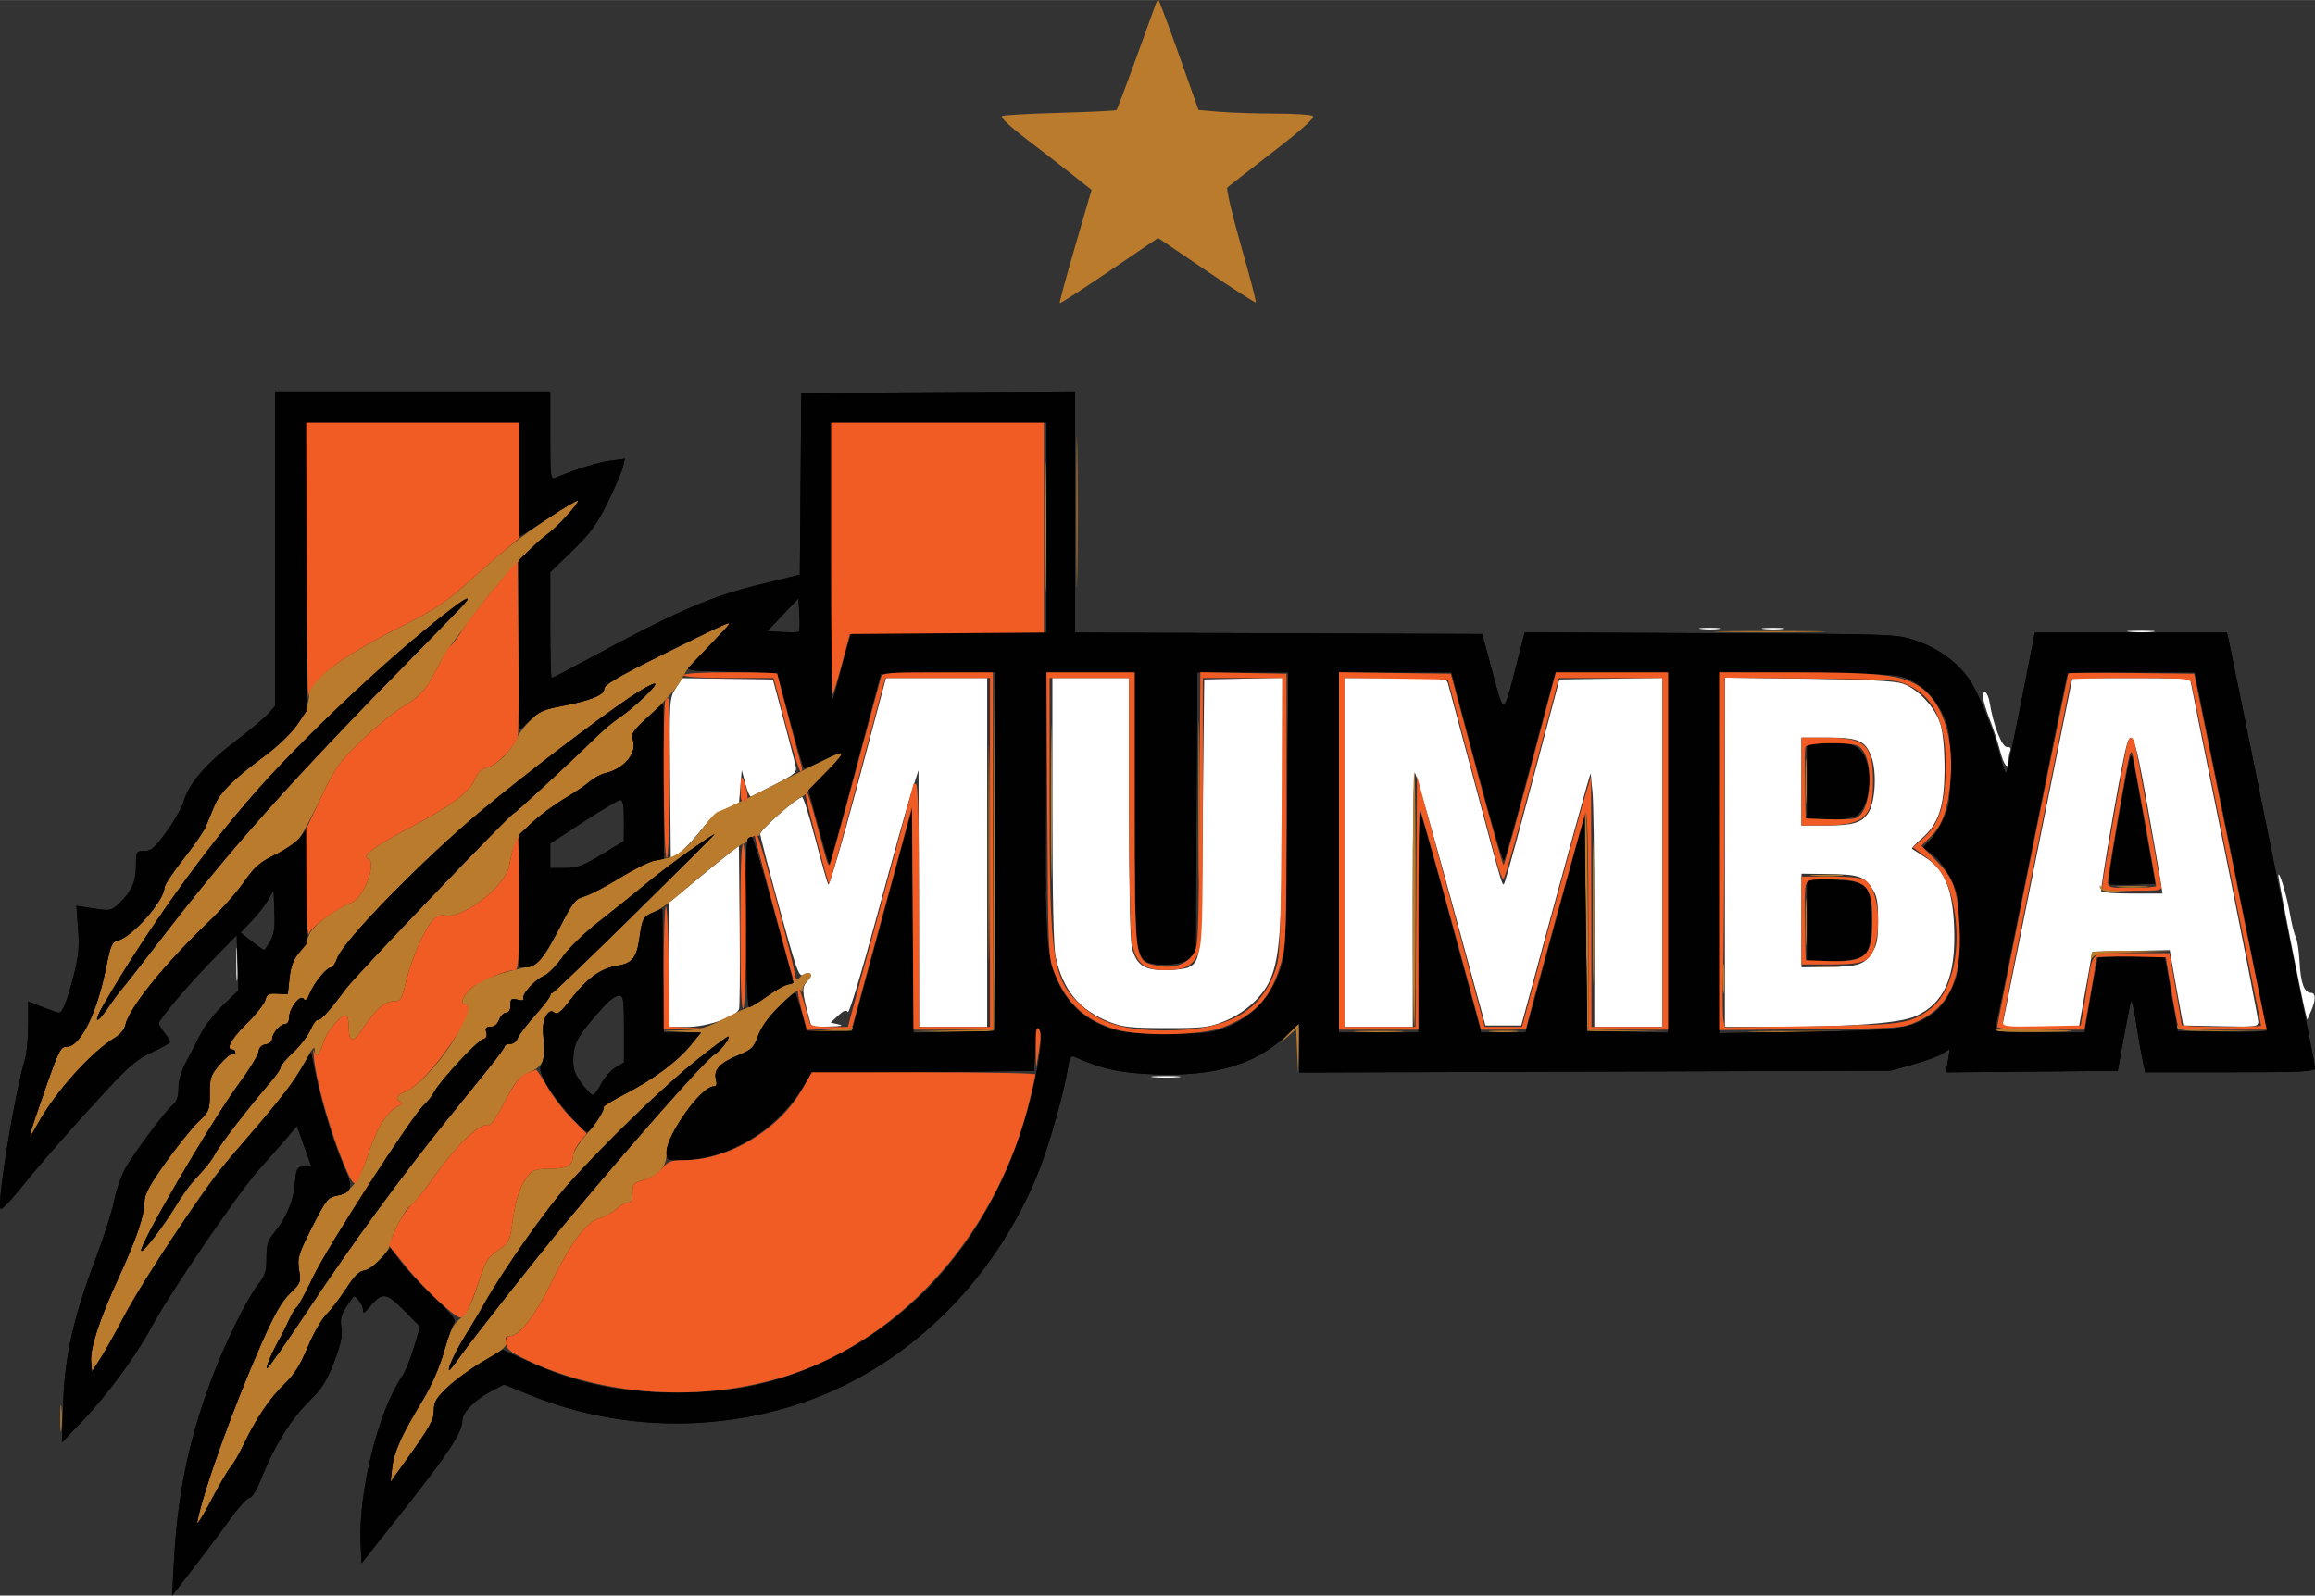
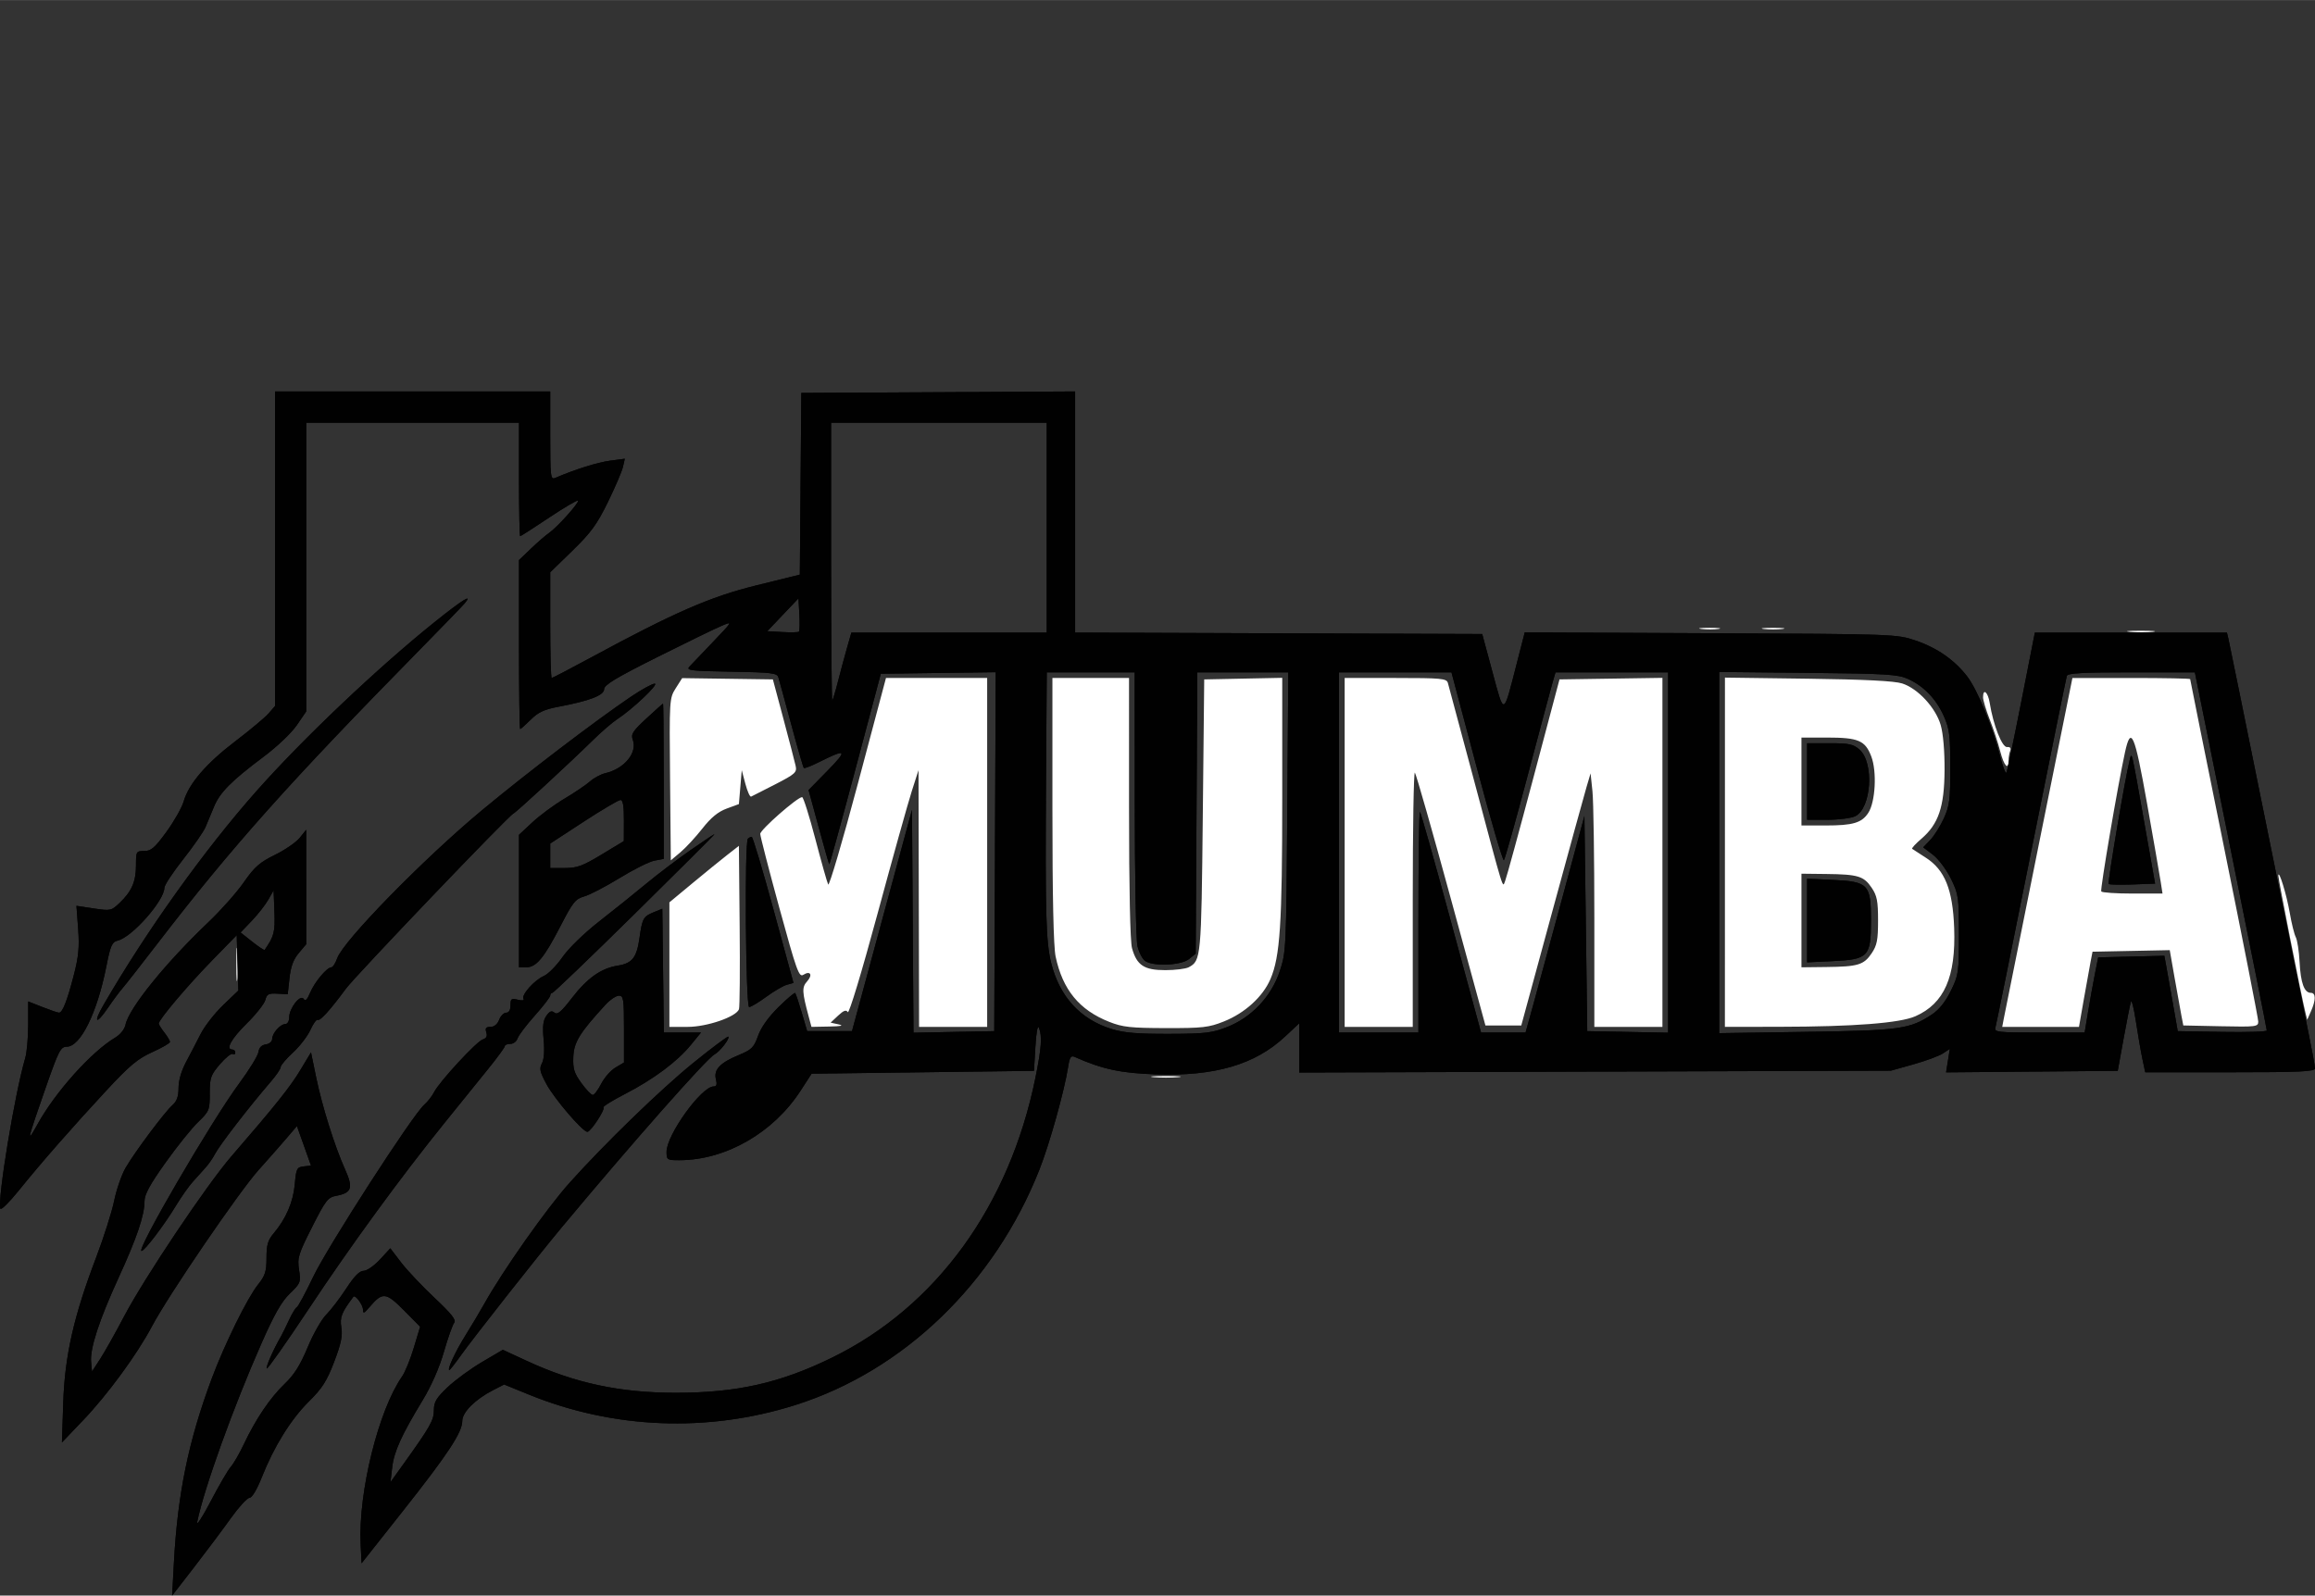
<svg xmlns="http://www.w3.org/2000/svg" version="1.1" viewBox="132.07 1.0 815.93 562.5" width="380.844" height="262.574">
  <rect x="132.07" y="1.0" width="815.93" height="562.5" fill="#333333" stroke="none" />
  <path d="M 731.768 222.725 C 733.565 222.947, 736.265 222.943, 737.768 222.715 C 739.271 222.486, 737.800 222.304, 734.500 222.310 C 731.200 222.315, 729.971 222.502, 731.768 222.725 M 753.750 222.723 C 755.538 222.945, 758.462 222.945, 760.250 222.723 C 762.038 222.502, 760.575 222.320, 757 222.320 C 753.425 222.320, 751.962 222.502, 753.750 222.723 M 882.776 223.733 C 885.128 223.945, 888.728 223.942, 890.776 223.727 C 892.824 223.512, 890.900 223.339, 886.500 223.343 C 882.100 223.346, 880.424 223.522, 882.776 223.733 M 370.235 243.616 C 368 247.137, 367.973 247.564, 368.235 275.739 L 368.500 304.293 371.912 301.421 C 373.789 299.841, 377.255 296.090, 379.614 293.084 C 382.657 289.207, 385.153 287.159, 388.202 286.036 L 392.500 284.454 393 278.477 L 393.500 272.500 394.783 277.322 C 395.488 279.975, 396.395 282, 396.798 281.822 C 397.201 281.645, 401.023 279.700, 405.290 277.501 C 412.375 273.849, 413.001 273.283, 412.496 270.980 C 412.191 269.594, 410.261 262.168, 408.207 254.480 L 404.472 240.500 388.486 240.274 L 372.500 240.049 370.235 243.616 M 434.487 277.050 C 429.069 297.428, 424.334 313.516, 423.965 312.800 C 423.597 312.085, 421.558 304.863, 419.434 296.750 C 417.311 288.637, 415.217 282, 414.781 282 C 413.104 282, 400.001 293.508, 400.019 294.964 C 400.030 295.809, 403.069 307.573, 406.772 321.107 C 412.823 343.220, 413.678 345.606, 415.205 344.642 C 417.698 343.070, 418.609 344.669, 416.530 346.967 C 414.679 349.012, 414.748 350.638, 417.053 359.196 L 418.077 363 424.289 362.882 C 428.561 362.800, 429.614 362.566, 427.663 362.132 L 424.826 361.500 427.466 359.026 C 429.411 357.204, 430.308 356.880, 430.874 357.796 C 431.316 358.511, 435.757 343.829, 441.318 323.270 C 446.639 303.596, 452.075 284.125, 453.397 280 L 455.802 272.500 455.901 317.750 L 456 363 468 363 L 480 363 480 301.500 L 480 240 462.169 240 L 444.337 240 434.487 277.050 M 503 286.451 C 503 317.035, 503.384 334.712, 504.124 338.201 C 506.609 349.911, 512.456 357.042, 523 361.220 C 527.743 363.100, 530.495 363.404, 543 363.429 C 555.951 363.456, 558.132 363.206, 563.419 361.094 C 570.834 358.132, 577.160 352.380, 579.831 346.171 C 583.248 338.229, 584 326.692, 584 282.248 L 584 239.944 570.250 240.222 L 556.500 240.500 556 288.500 C 555.477 338.696, 555.389 339.651, 551.043 341.977 C 549.992 342.540, 546.262 343, 542.754 343 C 535.323 343, 532.728 341.282, 531.054 335.257 C 530.400 332.902, 530.009 314.429, 530.006 285.750 L 530 240 516.500 240 L 503 240 503 286.451 M 606 301.500 L 606 363 618 363 L 630 363 630 317.833 C 630 292.992, 630.337 272.989, 630.750 273.382 C 631.163 273.775, 636.926 293.988, 643.557 318.299 L 655.613 362.500 661.932 362.500 L 668.251 362.500 678.999 323 C 684.911 301.275, 690.406 281.277, 691.211 278.559 L 692.675 273.618 693.338 279.956 C 693.702 283.441, 694 303.552, 694 324.647 L 694 363 706 363 L 718 363 718 301.477 L 718 239.955 699.861 240.227 L 681.723 240.500 672.566 275 C 667.530 293.975, 663.037 310.400, 662.581 311.500 C 661.567 313.950, 662.536 317.078, 651.436 275.500 C 646.738 257.900, 642.663 242.713, 642.380 241.750 C 641.914 240.168, 640.149 240, 623.933 240 L 606 240 606 301.500 M 740.024 301.432 L 740.016 363 759.258 362.969 C 785.434 362.928, 801.709 361.665, 807.164 359.252 C 817.344 354.749, 821.455 345.381, 820.824 328.128 C 820.329 314.587, 817.534 307.657, 810.839 303.364 C 808.452 301.835, 806.286 300.425, 806.023 300.232 C 805.761 300.038, 807.218 298.445, 809.261 296.690 C 815.318 291.488, 817.362 285.441, 817.437 272.500 C 817.475 265.751, 816.949 259.600, 816.073 256.583 C 814.297 250.462, 808.037 243.702, 802.500 241.926 C 799.756 241.046, 789.321 240.521, 769.266 240.254 L 740.031 239.865 740.024 301.432 M 850.647 298.753 C 844.128 331.064, 838.563 358.738, 838.281 360.250 L 837.767 363 851.291 363 L 864.815 363 866.523 353.250 C 867.463 347.887, 868.536 341.925, 868.909 340 L 869.587 336.500 883.196 336.222 L 896.805 335.945 898.518 345.722 C 899.460 351.100, 900.536 357.075, 900.909 359 L 901.587 362.500 914.793 362.779 C 927.261 363.042, 928 362.950, 928 361.132 C 928 360.072, 922.600 332.563, 916 300 C 909.400 267.437, 904 240.616, 904 240.397 C 904 240.179, 894.663 240.001, 883.250 240.003 L 862.500 240.006 850.647 298.753 M 831 246.810 C 831 247.806, 832.068 251.346, 833.373 254.677 C 834.679 258.008, 836.339 263.043, 837.062 265.867 C 838.370 270.967, 840 272.752, 840 269.082 C 840 268.027, 840.256 266.497, 840.569 265.681 C 840.942 264.710, 840.560 264.251, 839.460 264.350 C 837.705 264.507, 834.597 256.586, 833.348 248.777 C 832.736 244.946, 831 243.492, 831 246.810 M 767 276.500 L 767 292 775.435 292 C 785.161 292, 788.237 291.094, 790.563 287.544 C 793.072 283.714, 793.639 272.961, 791.611 267.651 C 789.460 262.019, 787.062 261, 775.953 261 L 767 261 767 276.500 M 881.019 266.250 C 878.520 277.689, 872.234 314.545, 872.663 315.250 C 872.913 315.663, 877.874 316, 883.687 316 L 894.256 316 893.597 311.750 C 893.234 309.413, 891.079 297.038, 888.808 284.250 C 884.420 259.539, 883.134 256.568, 881.019 266.250 M 388.500 302.290 C 386.300 304.003, 380.788 308.486, 376.250 312.252 L 368 319.100 368 341.050 L 368 363 374.471 363 C 381.259 363, 391.496 359.477, 392.528 356.787 C 392.805 356.065, 392.912 342.807, 392.766 327.325 L 392.500 299.176 388.500 302.290 M 767 325.500 L 767 342 775.750 341.900 C 786.938 341.773, 788.979 341.155, 791.739 337.060 C 793.631 334.252, 794 332.364, 794 325.500 C 794 318.636, 793.631 316.748, 791.739 313.940 C 788.979 309.845, 786.938 309.227, 775.750 309.100 L 767 309 767 325.500 M 935.070 309.650 C 935.004 310.729, 943.275 352.556, 944.631 358 L 945.253 360.500 946.582 357.500 C 948.348 353.510, 948.330 351, 946.535 351 C 944.216 351, 942.947 347.523, 942.565 340.121 C 942.370 336.348, 941.769 332.416, 941.230 331.381 C 940.691 330.346, 939.741 326.523, 939.119 322.884 C 938.027 316.494, 935.214 307.301, 935.070 309.650 M 215.360 341 C 215.360 346.225, 215.529 348.363, 215.735 345.750 C 215.941 343.137, 215.941 338.863, 215.735 336.250 C 215.529 333.637, 215.360 335.775, 215.360 341 M 538.750 380.732 C 541.087 380.943, 544.913 380.943, 547.250 380.732 C 549.587 380.522, 547.675 380.349, 543 380.349 C 538.325 380.349, 536.413 380.522, 538.750 380.732" stroke="none" fill="#ffffff" fill-rule="evenodd" />
-   <path d="M 539.474 2.250 C 539.220 2.938, 536.099 11.547, 532.540 21.382 C 528.981 31.217, 525.855 39.478, 525.593 39.740 C 525.332 40.002, 516.429 40.449, 505.809 40.735 C 495.189 41.020, 485.953 41.543, 485.284 41.897 C 484.541 42.291, 487.850 45.433, 493.784 49.970 C 499.128 54.055, 506.491 59.765, 510.146 62.659 L 516.793 67.920 511.034 87.710 C 507.866 98.594, 505.411 107.660, 505.577 107.856 C 505.743 108.052, 513.609 102.963, 523.057 96.548 L 540.236 84.884 557.290 96.436 C 566.670 102.790, 574.512 107.822, 574.716 107.617 C 574.920 107.413, 572.548 98.371, 569.444 87.523 C 566.339 76.676, 564.182 67.465, 564.650 67.055 C 565.117 66.646, 572.378 60.989, 580.784 54.485 C 591.339 46.318, 595.671 42.408, 594.784 41.845 C 594.078 41.397, 588.055 41.024, 581.401 41.015 C 574.746 41.007, 565.968 40.718, 561.892 40.374 L 554.483 39.747 547.621 20.374 C 543.847 9.718, 540.575 1, 540.348 1 C 540.122 1, 539.729 1.563, 539.474 2.250 M 511.458 181.500 C 511.459 205.150, 511.590 214.682, 511.749 202.682 C 511.909 190.683, 511.909 171.333, 511.749 159.682 C 511.589 148.032, 511.458 157.850, 511.458 181.500 M 500.453 187 C 500.453 207.625, 500.586 216.063, 500.749 205.750 C 500.911 195.438, 500.911 178.563, 500.749 168.250 C 500.586 157.938, 500.453 166.375, 500.453 187 M 325.463 183.550 C 315.494 190.215, 309.966 194.657, 295.468 207.651 C 289.276 213.201, 284.466 216.339, 274.468 221.351 C 252.816 232.207, 241 240.816, 241 245.735 C 241 252.352, 235.250 260.281, 225.047 267.735 C 214.622 275.350, 209.506 280.489, 207.503 285.356 C 206.565 287.635, 205.228 290.850, 204.531 292.500 C 203.835 294.150, 200.280 299.286, 196.632 303.913 C 192.985 308.540, 190 313.064, 190 313.967 C 190 318.441, 178.699 331.285, 173.647 332.553 C 171.526 333.085, 171.040 334.177, 169.523 341.818 C 166.272 358.187, 160.418 370, 155.558 370 C 153.447 370, 152.731 371.395, 148.239 384.250 C 141.599 403.256, 141.305 404.560, 145.290 397.337 C 151.547 385.993, 164.236 371.828, 172.631 366.813 C 174.497 365.698, 175.985 363.844, 176.315 362.222 C 177.493 356.433, 190.445 340.422, 205.613 326.003 C 209.951 321.879, 215.529 315.586, 218.008 312.017 C 221.775 306.598, 223.579 305.009, 228.966 302.368 C 232.513 300.629, 236.286 298.147, 237.352 296.853 C 238.418 295.559, 241.864 289.100, 245.011 282.500 C 250.232 271.552, 251.468 269.789, 259.117 262.388 C 263.728 257.926, 270.200 252.581, 273.500 250.510 C 280.612 246.046, 282.084 244.418, 286.169 236.500 C 287.871 233.200, 290.347 229.150, 291.670 227.500 C 292.993 225.850, 296.719 220.900, 299.950 216.500 C 306.884 207.056, 319.013 193.737, 324.004 190.087 C 328.252 186.980, 336.493 178.160, 335.798 177.465 C 335.526 177.193, 330.875 179.931, 325.463 183.550 M 285.500 220.086 C 265.282 236.287, 238.774 261.439, 222.354 280 C 203.951 300.802, 183.668 329.180, 168.536 355.295 C 164.839 361.675, 165.946 362.407, 170.087 356.320 C 171.891 353.669, 174.164 350.600, 175.139 349.500 C 176.113 348.400, 181.753 341.200, 187.671 333.500 C 213.795 299.509, 234.094 276.770, 280.173 229.880 C 288.075 221.838, 295.149 214.526, 295.892 213.630 C 298.834 210.085, 295.032 212.447, 285.500 220.086 M 367.158 230.966 C 349.586 239.663, 345 242.337, 345 243.886 C 345 246.095, 340.001 248.044, 329 250.123 C 323.740 251.117, 321.825 252.033, 318.958 254.925 C 317.010 256.891, 314.907 259.682, 314.286 261.127 C 312.406 265.494, 307.100 270.819, 303.936 271.514 C 301.831 271.976, 300.561 273.115, 299.608 275.395 C 297.580 280.251, 291.584 284.791, 277.072 292.462 C 263.964 299.391, 259.252 302.856, 261.750 303.729 C 264.980 304.859, 260.320 317.553, 256.090 319.148 C 249.874 321.491, 242.004 327.524, 240.920 330.775 C 240.319 332.577, 238.680 335.416, 237.276 337.084 C 235.475 339.224, 234.540 341.793, 234.101 345.809 L 233.478 351.500 229.837 351.291 C 226.734 351.113, 226.106 351.441, 225.587 353.510 C 225.252 354.845, 222.283 358.599, 218.989 361.852 C 213.511 367.263, 211.472 371, 214 371 C 214.550 371, 215 371.477, 215 372.059 C 215 372.641, 214.588 372.863, 214.084 372.552 C 213.580 372.241, 211.555 373.870, 209.584 376.173 C 206.319 379.987, 206 380.904, 206 386.477 C 206 392.332, 205.824 392.764, 201.893 396.547 C 199.634 398.721, 194.459 405.169, 190.393 410.875 C 184.912 418.567, 183 422.076, 183 424.444 C 183 429.421, 180.307 437.383, 173.881 451.397 C 167.007 466.389, 163.728 476.449, 164.180 481.160 L 164.500 484.500 167.366 480.086 C 168.942 477.659, 172.735 470.909, 175.795 465.086 C 181.893 453.481, 202.702 421.717, 209.917 413 C 212.421 409.975, 217.643 403.900, 221.521 399.500 C 230.988 388.759, 236.236 381.673, 239.926 374.648 C 241.860 370.967, 243 369.576, 243 370.898 C 243 374.393, 244.605 373.262, 245.932 368.833 C 247.161 364.730, 251.818 359, 253.923 359 C 254.515 359, 255 360.773, 255 362.941 C 255 368.470, 256.499 368.777, 259.727 363.910 C 264.365 356.919, 267.586 354.001, 270.673 353.993 C 273.349 353.986, 273.592 353.606, 275.220 346.856 C 277.192 338.678, 281.863 328.137, 284.827 325.173 C 286.074 323.926, 287.625 323.351, 288.866 323.675 C 294.864 325.244, 310.358 313.303, 311.549 306.194 C 312.789 298.799, 314.185 296.116, 319.293 291.310 C 322.157 288.616, 327.425 284.675, 331 282.553 C 334.575 280.431, 338.625 277.696, 340 276.476 C 341.375 275.256, 343.823 273.945, 345.439 273.562 C 352.141 271.977, 356.794 266.320, 355.119 261.793 C 354.408 259.871, 355.380 258.546, 362.210 252.120 C 366.564 248.025, 370.983 242.994, 372.030 240.941 C 373.077 238.888, 374.512 236.596, 375.217 235.847 C 375.923 235.099, 379.611 231.227, 383.414 227.243 C 387.217 223.259, 390.101 220, 389.822 220 C 389.544 220, 379.345 224.935, 367.158 230.966 M 739.813 223.749 C 748.785 223.914, 763.185 223.914, 771.813 223.748 C 780.441 223.581, 773.100 223.446, 755.500 223.446 C 737.900 223.447, 730.841 223.583, 739.813 223.749 M 482.242 300.723 L 482 363.945 467.750 364.252 L 453.500 364.559 467.781 364.780 C 478.452 364.944, 482.184 364.684, 482.541 363.750 C 482.803 363.063, 482.898 334.375, 482.752 300 L 482.485 237.500 482.242 300.723 M 554.461 283 C 554.461 308.025, 554.590 318.263, 554.749 305.750 C 554.908 293.238, 554.908 272.763, 554.749 260.250 C 554.590 247.738, 554.461 257.975, 554.461 283 M 480.470 301.500 C 480.470 335.600, 480.596 349.695, 480.749 332.822 C 480.903 315.949, 480.903 288.049, 480.750 270.822 C 480.596 253.595, 480.470 267.400, 480.470 301.500 M 502.460 284 C 502.460 308.475, 502.590 318.488, 502.749 306.250 C 502.908 294.013, 502.908 273.988, 502.749 261.750 C 502.590 249.513, 502.460 259.525, 502.460 284 M 354.366 246.651 C 341.806 255.158, 317.465 273.722, 301.888 286.675 C 281.327 303.771, 253.047 332.699, 250.914 338.815 C 250.304 340.567, 249.377 342, 248.854 342 C 247.294 342, 242.932 347.228, 241.367 350.973 C 240.328 353.459, 239.672 354.087, 239.092 353.149 C 237.979 351.347, 234 356.414, 234 359.635 C 234 360.949, 233.403 362, 232.655 362 C 230.872 362, 228 365.245, 228 367.259 C 228 368.159, 227.014 369.001, 225.750 369.180 C 224.271 369.391, 223.386 370.305, 223.167 371.849 C 222.985 373.141, 219.954 378.091, 216.434 382.849 C 206.631 396.097, 179.878 442, 181.959 442 C 183.019 442, 189.949 432.872, 194.106 426 C 195.936 422.975, 198.573 419.228, 199.967 417.674 C 201.360 416.119, 203.400 413.848, 204.500 412.626 C 205.600 411.404, 207.067 409.301, 207.759 407.952 C 209.428 404.703, 219.700 391.386, 227.750 382.033 C 229.537 379.957, 231 377.759, 231 377.149 C 231 376.540, 232.952 374.242, 235.338 372.042 C 237.724 369.843, 240.487 366.246, 241.478 364.049 C 242.469 361.852, 243.621 360.266, 244.039 360.524 C 244.856 361.029, 248.405 357.110, 254 349.522 C 257.365 344.959, 311.446 288.390, 313.015 287.792 C 313.919 287.447, 332.953 269.881, 340.936 262.024 C 343.996 259.012, 347.902 255.637, 349.615 254.524 C 354.953 251.056, 364.499 242, 362.816 242 C 361.945 242, 358.143 244.093, 354.366 246.651 M 768.389 276.500 C 768.390 283.650, 768.550 286.444, 768.742 282.708 C 768.935 278.973, 768.934 273.123, 768.739 269.708 C 768.545 266.294, 768.387 269.350, 768.389 276.500 M 407.335 276.500 C 396.001 282.275, 386.152 287, 385.449 287 C 384.746 287, 382.593 289.137, 380.665 291.750 C 374.887 299.580, 370.551 303.215, 366.448 303.667 C 361.528 304.209, 357.948 305.790, 349 311.370 C 344.875 313.942, 339.925 316.481, 338 317.013 C 334.888 317.872, 333.969 319.007, 329.711 327.240 C 322.922 340.365, 322.465 340.840, 314.967 342.558 C 305.966 344.622, 300.961 346.716, 297.750 349.764 C 294.997 352.377, 294.120 355, 296 355 C 297.856 355, 297.018 358.174, 293.283 365.281 C 288.964 373.500, 279.932 383.711, 275.250 385.668 C 271.851 387.089, 271.135 388.430, 273.250 389.417 C 274.185 389.853, 274.122 390.167, 273 390.661 C 268.714 392.549, 265.201 397.859, 262.131 407.091 C 258.666 417.509, 255.614 421.527, 250.368 422.576 C 247.667 423.117, 246.692 424.408, 242.042 433.603 C 237.206 443.165, 236.832 444.394, 237.467 448.626 C 238.130 453.047, 237.998 453.390, 234.237 457.003 C 231.319 459.806, 228.750 464.319, 224.197 474.635 C 214.310 497.039, 203.912 525.944, 201.585 537.500 C 201.252 539.150, 203.388 535.890, 206.330 530.255 C 209.273 524.621, 212.464 519.145, 213.422 518.086 C 214.380 517.028, 216.443 513.457, 218.006 510.151 C 222.230 501.219, 227.258 493.781, 232.403 488.851 C 235.777 485.617, 237.912 482.224, 240.502 475.980 C 242.436 471.316, 245.367 466.150, 247.016 464.500 C 248.665 462.850, 251.810 458.744, 254.006 455.375 C 256.997 450.786, 258.730 449.104, 260.917 448.667 C 263.747 448.101, 269.189 442.322, 269.613 439.431 C 270.057 436.403, 275.013 426.932, 276.439 426.385 C 277.285 426.060, 280.394 422.353, 283.347 418.147 C 292.793 404.696, 301.253 396.488, 304.500 397.624 C 305.050 397.817, 307.496 394.139, 309.937 389.451 C 313.835 381.962, 314.891 380.699, 318.649 379.037 C 323.628 376.835, 324.569 374.495, 323.643 366.622 C 322.940 360.642, 325.035 355.954, 327.497 357.997 C 328.518 358.845, 329.868 357.720, 333.504 352.995 C 339.051 345.786, 343.901 342.340, 349.818 341.405 C 354.913 340.600, 356.489 338.586, 357.472 331.622 C 358.441 324.761, 358.815 324.104, 362.674 322.492 C 364.561 321.703, 369.119 318.419, 372.802 315.192 C 381.174 307.860, 394 297.734, 394 298.457 C 394 298.756, 394.916 298.084, 396.036 296.964 C 397.157 295.843, 398.507 295.195, 399.036 295.523 C 399.566 295.850, 400 295.513, 400 294.773 C 400 293.541, 413.002 282.166, 414.744 281.873 C 416.171 281.634, 430.362 266, 429.152 266 C 428.487 266, 418.670 270.725, 407.335 276.500 M 630 318 C 630 342.933, 630.216 363.117, 630.480 362.853 C 631.148 362.186, 631.207 273.874, 630.540 273.207 C 630.243 272.910, 630 293.067, 630 318 M 693.457 322.500 C 693.456 345.050, 693.588 354.418, 693.749 343.317 C 693.909 332.216, 693.910 313.766, 693.749 302.317 C 693.589 290.868, 693.457 299.950, 693.457 322.500 M 691 286.745 C 690.725 287.429, 690.725 305.204, 691 326.245 L 691.500 364.500 705.500 364.541 L 719.500 364.582 705.762 364.264 L 692.023 363.945 691.762 324.723 C 691.618 303.150, 691.275 286.060, 691 286.745 M 375.254 300.823 C 370.719 303.981, 363.773 309.250, 359.818 312.532 C 355.864 315.815, 348.460 321.756, 343.366 325.736 C 337.920 329.991, 332.538 335.221, 330.302 338.431 C 328.211 341.433, 325.253 344.423, 323.730 345.074 C 320.436 346.484, 315.739 351.769, 316.577 353.125 C 316.930 353.696, 316.129 353.820, 314.584 353.432 C 312.300 352.858, 312 353.086, 312 355.392 C 312 357.062, 311.452 358, 310.475 358 C 309.637 358, 308.523 359.125, 308 360.500 C 307.404 362.067, 306.269 363, 304.957 363 C 303.350 363, 303.006 363.444, 303.474 364.919 C 303.898 366.254, 303.517 367.019, 302.224 367.429 C 300.051 368.119, 286.912 382.343, 285.071 386 C 284.378 387.375, 282.794 389.400, 281.550 390.500 C 277.412 394.158, 247.578 440.408, 242.500 451.035 C 239.750 456.791, 237.125 461.662, 236.667 461.861 C 236.209 462.060, 234.977 464.085, 233.929 466.361 C 232.882 468.637, 231.636 471.175, 231.160 472 C 228.416 476.758, 225.657 482.990, 226.099 483.432 C 226.381 483.714, 232.944 474.395, 240.684 462.722 C 255.686 440.098, 273.249 416.033, 288.895 396.663 C 294.178 390.123, 301.087 381.573, 304.250 377.664 C 307.413 373.754, 310 370.205, 310 369.778 C 310 369.350, 310.870 369, 311.933 369 C 312.996 369, 314.140 368.135, 314.475 367.079 C 314.810 366.022, 317.541 362.405, 320.542 359.041 C 323.544 355.677, 326 352.491, 326 351.962 C 326 351.433, 326.339 351, 326.754 351 C 327.169 351, 340.289 338.400, 355.911 323 C 371.532 307.600, 384.130 295.018, 383.907 295.041 C 383.683 295.063, 379.789 297.665, 375.254 300.823 M 771.250 309.735 C 773.862 309.941, 778.138 309.941, 780.750 309.735 C 783.362 309.529, 781.225 309.360, 776 309.360 C 770.775 309.360, 768.638 309.529, 771.250 309.735 M 500.310 318.500 C 500.315 321.800, 500.502 323.029, 500.725 321.232 C 500.947 319.435, 500.943 316.735, 500.715 315.232 C 500.486 313.729, 500.304 315.200, 500.310 318.500 M 768.392 326 C 768.392 333.425, 768.549 336.462, 768.742 332.750 C 768.934 329.038, 768.934 322.962, 768.742 319.250 C 768.549 315.538, 768.392 318.575, 768.392 326 M 872.255 314 C 872.585 315.212, 874.757 315.511, 883.581 315.557 L 894.500 315.615 884.036 315.270 C 877.336 315.049, 873.262 314.489, 872.710 313.713 C 872.094 312.847, 871.964 312.929, 872.255 314 M 879.280 313.736 C 881.909 313.943, 885.959 313.940, 888.280 313.731 C 890.601 313.521, 888.450 313.352, 883.500 313.355 C 878.550 313.358, 876.651 313.530, 879.280 313.736 M 869.667 336.667 C 869.300 337.033, 869.007 337.821, 869.015 338.417 C 869.025 339.081, 869.330 339.029, 869.805 338.280 C 870.335 337.447, 874.842 336.962, 884.040 336.749 L 897.500 336.437 883.917 336.218 C 876.446 336.098, 870.033 336.300, 869.667 336.667 M 739.349 346 C 739.349 350.675, 739.522 352.587, 739.732 350.250 C 739.943 347.913, 739.943 344.087, 739.732 341.750 C 739.522 339.413, 739.349 341.325, 739.349 346 M 771.250 341.735 C 773.862 341.941, 778.138 341.941, 780.750 341.735 C 783.362 341.529, 781.225 341.360, 776 341.360 C 770.775 341.360, 768.638 341.529, 771.250 341.735 M 414.009 345.489 C 413.329 346.308, 412.305 346.688, 411.732 346.334 C 411.128 345.961, 410.990 346.175, 411.405 346.845 C 411.848 347.563, 411.400 348, 410.222 348 C 409.179 348, 405.812 349.800, 402.740 352 C 399.667 354.200, 396.731 356, 396.215 356 C 395.699 356, 391.777 357.800, 387.500 360 C 380.806 363.443, 378.734 364.027, 372.612 364.196 L 365.500 364.392 372.279 364.742 L 379.058 365.093 375.471 369.470 C 370.706 375.286, 362.319 381.519, 352.346 386.658 C 347.862 388.968, 344.435 391.102, 344.732 391.398 C 345.414 392.081, 342.747 396.203, 337.829 402.064 C 335.723 404.575, 334 407.522, 334 408.614 C 334 411.867, 331.921 413, 325.955 413 C 321.830 413, 319.897 413.471, 318.776 414.750 C 315.731 418.223, 313.931 423.139, 312.814 431.039 C 311.704 438.887, 311.576 439.152, 307.588 441.811 C 303.883 444.281, 303.219 445.408, 300.496 453.843 C 298.161 461.079, 296.779 463.744, 294.284 465.825 C 291.700 467.979, 290.578 470.251, 288.516 477.500 C 286.901 483.179, 284.167 489.452, 281.107 494.500 C 273.555 506.959, 270.937 512.728, 270.292 518.328 L 269.696 523.500 274.353 517 C 283.757 503.874, 285 501.670, 285 498.120 C 285 495.256, 285.858 493.816, 289.795 490.066 C 292.432 487.555, 298.299 483.322, 302.833 480.659 C 309.590 476.691, 310.968 475.474, 310.471 473.909 C 310.023 472.496, 310.350 472, 311.730 472 C 315.022 472, 320.727 464.784, 325.961 454 C 333.107 439.277, 338.580 431.823, 343.196 430.525 C 345.201 429.961, 347.918 428.488, 349.235 427.250 C 350.552 426.012, 352.387 425, 353.314 425 C 354.570 425, 355 424.119, 355 421.547 C 355 418.426, 355.350 417.997, 358.641 417.089 C 364.103 415.580, 367 412.383, 367 407.861 C 367 401.113, 378.902 384, 383.596 384 C 384.641 384, 384.863 383.301, 384.401 381.460 C 383.555 378.092, 385.828 375.677, 392.411 372.949 C 397.050 371.026, 397.780 370.297, 399.269 366.105 C 401.132 360.860, 413.405 347.930, 414.333 350.235 C 414.664 351.058, 414.870 350.932, 414.921 349.872 C 414.964 348.977, 415.675 347.685, 416.500 347 C 417.325 346.315, 418 345.360, 418 344.878 C 418 343.464, 415.353 343.869, 414.009 345.489 M 585.946 365.748 C 582.582 369.406, 582.577 369.427, 585.705 366.604 L 588.911 363.711 589.254 371.606 L 589.598 379.500 589.799 370.750 C 589.909 365.938, 589.863 362, 589.696 362 C 589.529 362, 587.842 363.687, 585.946 365.748 M 785.750 362.723 C 787.538 362.945, 790.462 362.945, 792.250 362.723 C 794.038 362.502, 792.575 362.320, 789 362.320 C 785.425 362.320, 783.962 362.502, 785.750 362.723 M 899.256 363 C 899.597 364.251, 902.305 364.507, 915.582 364.541 L 931.500 364.583 916.042 364.264 C 905.318 364.043, 900.319 363.571, 899.716 362.723 C 899.090 361.841, 898.961 361.918, 899.256 363 M 424.500 364 L 416.500 364.633 424.191 364.817 C 428.450 364.918, 432.158 364.554, 432.500 364 C 432.840 363.450, 432.979 363.083, 432.809 363.183 C 432.639 363.284, 428.900 363.652, 424.500 364 M 834.998 364.250 C 834.999 364.663, 842.313 364.915, 851.250 364.811 C 867.599 364.621, 865.658 364.251, 845.748 363.763 C 839.834 363.619, 834.997 363.837, 834.998 364.250 M 610.750 364.743 C 614.737 364.932, 621.263 364.932, 625.250 364.743 C 629.237 364.553, 625.975 364.397, 618 364.397 C 610.025 364.397, 606.763 364.553, 610.750 364.743 M 657.750 364.732 C 660.087 364.943, 663.913 364.943, 666.250 364.732 C 668.587 364.522, 666.675 364.349, 662 364.349 C 657.325 364.349, 655.413 364.522, 657.750 364.732 M 751.250 364.748 C 758.813 364.917, 771.188 364.917, 778.750 364.748 C 786.313 364.578, 780.125 364.439, 765 364.439 C 749.875 364.439, 743.688 364.578, 751.250 364.748 M 376.431 375.688 C 365.035 384.914, 345.055 404.289, 332.738 418.058 C 324.701 427.043, 309.315 448.886, 302.767 460.608 C 301.264 463.298, 298.263 468.333, 296.099 471.796 C 292.559 477.460, 289.536 484, 290.458 484 C 290.653 484, 292.494 481.637, 294.550 478.750 C 298.856 472.701, 321.707 443.686, 329.932 433.822 C 355.157 403.573, 381.177 374.112, 383.929 372.685 C 385.755 371.739, 389.393 367.060, 388.780 366.446 C 388.550 366.217, 382.993 370.376, 376.431 375.688 M 153.336 501 C 153.336 505.125, 153.513 506.813, 153.728 504.750 C 153.944 502.688, 153.944 499.313, 153.728 497.250 C 153.513 495.188, 153.336 496.875, 153.336 501" stroke="none" fill="#ba7b2d" fill-rule="evenodd" />
  <path d="M 229 194.444 L 229 249.888 226.750 252.483 C 225.512 253.910, 220.241 258.323, 215.035 262.289 C 204.733 270.138, 198.621 277.251, 196.810 283.500 C 196.173 285.700, 193.437 290.538, 190.731 294.250 C 186.609 299.905, 185.340 301, 182.905 301 C 180.082 301, 180 301.142, 180 306.050 C 180 311.792, 178.486 315.257, 174.196 319.335 C 171.309 322.079, 171.016 322.141, 165.113 321.247 L 159.013 320.324 159.614 328.412 C 160.092 334.851, 159.781 338.182, 158.086 344.749 C 155.744 353.826, 154.103 358, 152.877 358 C 152.435 358, 149.807 357.107, 147.037 356.015 L 142 354.029 142 362.271 C 142 366.804, 141.533 372.085, 140.963 374.007 C 137.316 386.288, 131.115 423.845, 132.198 427.093 C 132.408 427.724, 135.242 424.946, 138.496 420.919 C 146.645 410.833, 157.427 398.513, 169.397 385.610 C 177.754 376.603, 180.580 374.233, 185.750 371.902 C 189.188 370.352, 191.990 368.727, 191.978 368.292 C 191.966 367.856, 191.076 366.375, 190 365 C 188.924 363.625, 188.034 362.192, 188.022 361.816 C 187.979 360.501, 198.186 348.423, 206.805 339.589 L 215.500 330.677 215.787 340.432 L 216.075 350.186 210.686 355.364 C 207.722 358.212, 204.163 362.782, 202.778 365.521 C 201.393 368.259, 199.076 372.714, 197.630 375.419 C 195.995 378.477, 195 381.920, 195 384.514 C 195 387.534, 194.403 389.217, 192.845 390.595 C 190.115 393.009, 179.725 406.906, 176.368 412.636 C 174.965 415.029, 173.145 420.253, 172.322 424.244 C 171.500 428.235, 168.633 437.263, 165.950 444.306 C 158.064 465.011, 154.901 478.981, 154.359 495.500 L 153.900 509.500 161.353 501.694 C 170.026 492.611, 180.377 478.476, 185.661 468.500 C 191.463 457.548, 216.215 421.259, 223.197 413.468 C 226.664 409.601, 231.125 404.531, 233.111 402.201 L 236.721 397.966 239.204 404.931 L 241.687 411.897 239.094 412.199 C 236.694 412.477, 236.460 412.949, 235.966 418.500 C 235.409 424.745, 232.897 430.593, 228.548 435.761 C 226.474 438.226, 226 439.842, 226 444.453 C 226 449.229, 225.536 450.696, 223.044 453.809 C 219.240 458.559, 211.233 474.826, 206.656 487.107 C 198.509 508.960, 194.680 527.600, 193.373 551.755 L 192.738 563.500 200.479 553.500 C 204.737 548, 210.534 540.260, 213.361 536.301 C 216.187 532.341, 219.175 529.073, 220 529.038 C 220.907 529, 222.631 526.116, 224.363 521.738 C 228.641 510.924, 234.641 501.280, 240.998 495.002 C 245.628 490.429, 247.256 487.871, 249.835 481.116 C 252.260 474.767, 252.854 471.938, 252.382 468.986 C 251.800 465.350, 252.430 463.740, 256.629 458.131 C 257.254 457.295, 260 460.994, 260.005 462.679 C 260.009 464.194, 260.387 464.054, 262.255 461.844 C 266.857 456.400, 268.074 456.506, 274.408 462.907 L 280.147 468.706 277.927 476.103 C 276.706 480.171, 274.849 484.728, 273.800 486.229 C 265.472 498.151, 258.316 527.061, 259.178 545.304 L 259.500 552.109 273.971 533.804 C 290.010 513.517, 295 505.950, 295 501.912 C 295 498.851, 299.608 494.261, 305.910 491.046 L 309.765 489.079 318.412 492.605 C 348.274 504.779, 381.439 506.094, 412.351 496.329 C 450.560 484.259, 482.592 453.368, 498.411 413.337 C 501.977 404.312, 507.202 385.630, 508.524 377.181 C 509.075 373.656, 509.502 372.997, 510.850 373.595 C 520.616 377.931, 527.056 379.312, 539.500 379.741 C 560.230 380.455, 574.418 376.301, 584.973 366.428 L 590 361.726 590 370.406 L 590 379.086 694.250 378.766 L 798.500 378.446 806.435 376.216 C 810.800 374.990, 815.479 373.261, 816.832 372.374 L 819.294 370.761 818.633 374.895 L 817.972 379.029 848.224 378.765 L 878.475 378.500 880.561 367 C 881.709 360.675, 882.863 354.866, 883.126 354.092 C 883.390 353.317, 884.179 356.467, 884.880 361.092 C 885.581 365.716, 886.607 371.637, 887.160 374.250 L 888.166 379 918.083 379 C 942.667 379, 948 378.757, 948 377.638 C 948 376.888, 946.855 370.701, 945.456 363.888 C 944.056 357.074, 937.313 323.825, 930.471 290 C 923.628 256.175, 917.789 227.488, 917.496 226.250 L 916.962 224 883.112 224 L 849.263 224 844.499 248.250 C 841.879 261.587, 839.506 272.898, 839.225 273.385 C 838.944 273.873, 837.919 271.140, 836.948 267.314 C 834.374 257.180, 828.997 244.152, 825.492 239.556 C 821.024 233.698, 814.803 229.354, 807.208 226.788 C 800.548 224.539, 800.031 224.520, 734.986 224.221 L 669.471 223.920 666.574 235.210 C 661.864 253.567, 662.279 253.430, 658.119 238 L 654.480 224.500 582.740 224.243 L 511 223.987 511 181.484 L 511 138.981 462.750 139.240 L 414.500 139.500 414.236 171.536 L 413.973 203.572 398.704 207.338 C 382.361 211.369, 369.819 216.841, 340.266 232.837 C 332.987 236.777, 326.799 240, 326.516 240 C 326.232 240, 326 231.611, 326 221.359 L 326 202.718 333.838 195.098 C 340.326 188.791, 342.475 185.844, 346.316 177.989 C 348.868 172.770, 351.257 167.196, 351.624 165.602 L 352.291 162.704 347.068 163.397 C 342.645 163.983, 334.873 166.426, 327.750 169.467 C 326.126 170.160, 326 169.089, 326 154.607 L 326 139 277.500 139 L 229 139 229 194.444 M 240 200.891 L 240 251.782 236.676 256.641 C 234.783 259.409, 229.727 264.212, 224.926 267.802 C 213.689 276.206, 209.556 280.369, 207.507 285.348 C 206.567 287.631, 205.228 290.850, 204.531 292.500 C 203.835 294.150, 200.280 299.286, 196.632 303.913 C 192.985 308.540, 190 313.064, 190 313.967 C 190 318.441, 178.699 331.285, 173.647 332.553 C 171.526 333.085, 171.040 334.177, 169.523 341.818 C 166.272 358.187, 160.418 370, 155.558 370 C 153.447 370, 152.731 371.395, 148.239 384.250 C 141.599 403.256, 141.305 404.560, 145.290 397.337 C 151.547 385.993, 164.236 371.828, 172.631 366.813 C 174.497 365.698, 175.985 363.844, 176.315 362.222 C 177.493 356.433, 190.445 340.422, 205.613 326.003 C 209.951 321.879, 215.529 315.586, 218.008 312.017 C 221.776 306.596, 223.578 305.009, 228.973 302.364 C 232.524 300.623, 236.456 297.917, 237.710 296.349 L 239.990 293.500 239.995 313.673 L 240 333.847 237.362 336.982 C 235.472 339.228, 234.547 341.731, 234.101 345.809 L 233.478 351.500 229.837 351.291 C 226.734 351.113, 226.106 351.441, 225.587 353.510 C 225.252 354.845, 222.283 358.599, 218.989 361.852 C 213.511 367.263, 211.472 371, 214 371 C 214.550 371, 215 371.477, 215 372.059 C 215 372.641, 214.588 372.863, 214.084 372.552 C 213.580 372.241, 211.555 373.870, 209.584 376.173 C 206.319 379.987, 206 380.904, 206 386.477 C 206 392.332, 205.824 392.764, 201.893 396.547 C 199.634 398.721, 194.459 405.169, 190.393 410.875 C 184.912 418.567, 183 422.076, 183 424.444 C 183 429.421, 180.307 437.383, 173.881 451.397 C 167.007 466.389, 163.728 476.449, 164.180 481.160 L 164.500 484.500 167.366 480.086 C 168.942 477.659, 172.738 470.909, 175.800 465.086 C 183.007 451.385, 204.892 418.731, 213.661 408.596 C 229.067 390.789, 234.337 384.195, 237.919 378.242 L 241.684 371.984 243.489 380.742 C 245.600 390.990, 250.007 405.037, 253.673 413.207 C 256.636 419.809, 256.066 421.522, 250.561 422.555 C 247.623 423.106, 246.832 424.132, 242.049 433.590 C 237.206 443.165, 236.832 444.394, 237.467 448.626 C 238.130 453.047, 237.998 453.390, 234.237 457.003 C 231.319 459.806, 228.750 464.319, 224.197 474.635 C 214.310 497.039, 203.912 525.944, 201.585 537.500 C 201.252 539.150, 203.388 535.890, 206.330 530.255 C 209.273 524.621, 212.464 519.145, 213.422 518.086 C 214.380 517.028, 216.443 513.457, 218.006 510.151 C 222.230 501.219, 227.258 493.781, 232.403 488.851 C 235.777 485.617, 237.912 482.224, 240.502 475.980 C 242.436 471.316, 245.367 466.150, 247.016 464.500 C 248.665 462.850, 251.848 458.688, 254.090 455.250 C 256.922 450.907, 258.798 449, 260.236 449 C 261.375 449, 263.956 447.214, 265.972 445.031 L 269.636 441.062 273.418 446.021 C 275.499 448.749, 280.803 454.370, 285.205 458.511 C 291.201 464.152, 292.948 466.358, 292.164 467.302 C 291.589 467.996, 289.957 472.599, 288.537 477.531 C 286.934 483.105, 284.121 489.529, 281.107 494.500 C 273.555 506.959, 270.937 512.728, 270.292 518.328 L 269.696 523.500 274.353 517 C 283.757 503.874, 285 501.670, 285 498.120 C 285 495.255, 285.857 493.818, 289.801 490.066 C 292.442 487.555, 297.907 483.552, 301.945 481.172 L 309.288 476.844 317.894 480.822 C 334.713 488.598, 350.581 491.989, 370.178 491.996 C 391.798 492.003, 407.125 488.548, 425.500 479.523 C 462.081 461.557, 487.807 426.110, 496.999 381.007 C 499.142 370.488, 499.443 366.245, 498.250 363.332 C 497.793 362.216, 497.305 364.821, 497 370 L 496.500 378.500 457.311 379 L 418.122 379.500 414.237 385.500 C 404.601 400.381, 387.803 410, 371.451 410 C 367.184 410, 367 409.877, 367 407.035 C 367 401.084, 379.308 384, 383.596 384 C 384.641 384, 384.863 383.301, 384.401 381.460 C 383.555 378.092, 385.828 375.677, 392.411 372.949 C 397.037 371.031, 397.783 370.290, 399.258 366.148 C 400.321 363.165, 402.891 359.551, 406.432 356.059 C 409.467 353.066, 412.126 350.816, 412.341 351.059 C 412.556 351.301, 413.593 354.425, 414.646 358 L 416.559 364.500 424.460 364.500 L 432.360 364.500 442.930 325.500 L 453.500 286.500 453.762 325.777 L 454.023 365.055 468.262 364.777 L 482.500 364.500 482.757 301.229 L 483.015 237.959 462.766 238.229 L 442.516 238.500 433.548 272.206 C 428.615 290.744, 424.473 305.806, 424.344 305.677 C 424.214 305.548, 422.523 299.605, 420.585 292.471 L 417.062 279.500 423.781 272.646 C 430.980 265.301, 430.429 264.781, 420.651 269.697 C 417.983 271.037, 415.613 271.946, 415.382 271.716 C 415.152 271.485, 413.159 264.592, 410.954 256.398 C 408.749 248.204, 406.706 240.724, 406.413 239.774 C 405.943 238.249, 404.010 238.017, 389.760 237.774 C 375.436 237.531, 373.799 237.332, 375.070 235.993 C 375.856 235.164, 379.624 231.213, 383.442 227.214 C 390.356 219.971, 390.369 219.948, 386.470 221.577 C 384.316 222.477, 374.105 227.442, 363.777 232.612 C 349.218 239.899, 345 242.440, 345 243.925 C 345 246.093, 339.897 248.068, 329 250.117 C 323.888 251.078, 321.784 252.050, 319.150 254.669 C 317.308 256.501, 315.620 258, 315.400 258 C 315.180 258, 315 244.594, 315 228.208 L 315 198.416 319.250 194.356 C 321.587 192.123, 324.419 189.667, 325.543 188.898 C 328.447 186.911, 336.390 178.056, 335.798 177.465 C 335.526 177.193, 330.919 179.902, 325.560 183.485 C 320.201 187.068, 315.632 190, 315.408 190 C 315.184 190, 315 181, 315 170 L 315 150 277.500 150 L 240 150 240 200.891 M 425 199.167 C 425 226.208, 425.185 248.146, 425.411 247.917 C 425.637 247.688, 426.568 244.575, 427.480 241 C 428.391 237.425, 429.813 232.137, 430.640 229.250 L 432.142 224 466.571 224 L 501 224 501 187 L 501 150 463 150 L 425 150 425 199.167 M 285.500 220.086 C 265.282 236.287, 238.774 261.439, 222.354 280 C 203.951 300.802, 183.668 329.180, 168.536 355.295 C 164.839 361.675, 165.946 362.407, 170.087 356.320 C 171.891 353.669, 174.164 350.600, 175.139 349.500 C 176.113 348.400, 181.753 341.200, 187.671 333.500 C 213.795 299.509, 234.094 276.770, 280.173 229.880 C 288.075 221.838, 295.149 214.526, 295.892 213.630 C 298.834 210.085, 295.032 212.447, 285.500 220.086 M 408 217.710 L 402.500 223.500 407.861 223.806 C 410.809 223.974, 413.420 223.913, 413.664 223.669 C 413.907 223.426, 413.970 220.683, 413.803 217.573 L 413.500 211.919 408 217.710 M 500.750 275.750 C 500.435 323.245, 500.710 333.029, 502.567 340.500 C 505.504 352.315, 512.847 360.347, 523.816 363.741 C 528.165 365.087, 532.907 365.492, 544 365.465 C 556.781 365.434, 559.211 365.152, 564.500 363.088 C 573.195 359.693, 580.151 352.324, 583.139 343.342 C 585.361 336.663, 585.424 335.330, 585.775 287.250 L 586.135 238 570.103 238 L 554.072 238 553.786 287.589 L 553.500 337.178 551.139 339.089 C 548.342 341.353, 538.421 341.759, 535.636 339.723 C 534.676 339.021, 533.476 336.658, 532.969 334.473 C 532.462 332.288, 532.037 309.688, 532.024 284.250 L 532 238 516.500 238 L 501 238 500.750 275.750 M 604 301.500 L 604 365 618 365 L 632 365 632 325.833 C 632 304.292, 632.246 286.913, 632.547 287.214 C 632.848 287.515, 637.357 303.453, 642.567 322.631 C 647.776 341.809, 652.497 359.188, 653.058 361.250 L 654.077 365 661.920 365 L 669.762 365 672.736 354.250 C 674.372 348.337, 679.038 331.160, 683.105 316.079 L 690.500 288.657 691 326.579 L 691.500 364.500 705.750 364.777 L 720 365.055 720 301.527 L 720 238 700.158 238 L 680.317 238 679.226 241.750 C 678.626 243.813, 674.685 258.550, 670.468 274.500 C 666.252 290.450, 662.497 303.827, 662.124 304.226 C 661.752 304.626, 657.441 289.889, 652.546 271.476 L 643.645 238 623.822 238 L 604 238 604 301.500 M 738 301.541 L 738 365.212 768.750 364.755 C 801.817 364.263, 805.173 363.798, 812.999 358.620 C 815.522 356.950, 817.762 354.149, 819.652 350.301 C 822.371 344.763, 822.500 343.866, 822.500 330.500 C 822.500 317.158, 822.367 316.229, 819.672 310.742 C 818.117 307.575, 815.286 303.794, 813.380 302.341 L 809.915 299.698 812.404 297.099 C 813.773 295.670, 815.923 292.250, 817.181 289.500 C 819.195 285.101, 819.469 282.937, 819.460 271.500 C 819.451 260.119, 819.164 257.863, 817.158 253.382 C 814.460 247.354, 810.054 242.801, 804.500 240.301 C 800.978 238.715, 796.767 238.462, 769.250 238.186 L 738 237.871 738 301.541 M 860.530 239.250 C 860.307 239.938, 854.664 267.725, 847.990 301 C 841.317 334.275, 835.634 362.288, 835.361 363.250 C 834.904 364.864, 836.104 365, 850.842 365 L 866.819 365 868.016 357.750 C 868.675 353.762, 869.748 347.800, 870.400 344.500 L 871.587 338.500 883.242 338.219 L 894.898 337.937 895.503 341.219 C 895.836 343.023, 896.898 349, 897.862 354.500 L 899.615 364.500 915.308 364.775 C 923.938 364.927, 931.006 364.702, 931.013 364.275 C 931.020 363.849, 925.318 335.262, 918.341 300.750 L 905.657 238 883.297 238 C 866.293 238, 860.840 238.299, 860.530 239.250 M 354.366 246.651 C 341.806 255.158, 317.465 273.722, 301.888 286.675 C 281.327 303.771, 253.047 332.699, 250.914 338.815 C 250.304 340.567, 249.377 342, 248.854 342 C 247.294 342, 242.932 347.228, 241.367 350.973 C 240.328 353.459, 239.672 354.087, 239.092 353.149 C 237.979 351.347, 234 356.414, 234 359.635 C 234 360.949, 233.403 362, 232.655 362 C 230.872 362, 228 365.245, 228 367.259 C 228 368.159, 227.014 369.001, 225.750 369.180 C 224.271 369.391, 223.386 370.305, 223.167 371.849 C 222.985 373.141, 219.954 378.091, 216.434 382.849 C 206.631 396.097, 179.878 442, 181.959 442 C 183.019 442, 189.949 432.872, 194.106 426 C 195.936 422.975, 198.573 419.228, 199.967 417.674 C 201.360 416.119, 203.400 413.848, 204.500 412.626 C 205.600 411.404, 207.067 409.301, 207.759 407.952 C 209.428 404.703, 219.700 391.386, 227.750 382.033 C 229.537 379.957, 231 377.759, 231 377.149 C 231 376.540, 232.952 374.242, 235.338 372.042 C 237.724 369.843, 240.487 366.246, 241.478 364.049 C 242.469 361.852, 243.621 360.266, 244.039 360.524 C 244.856 361.029, 248.405 357.110, 254 349.522 C 257.365 344.959, 311.446 288.390, 313.015 287.792 C 313.919 287.447, 332.953 269.881, 340.936 262.024 C 343.996 259.012, 347.902 255.637, 349.615 254.524 C 354.953 251.056, 364.499 242, 362.816 242 C 361.945 242, 358.143 244.093, 354.366 246.651 M 359.878 254.295 C 355.066 258.750, 354.377 259.826, 355.099 261.760 C 356.800 266.315, 352.172 271.970, 345.439 273.562 C 343.823 273.945, 341.375 275.256, 340 276.476 C 338.625 277.696, 334.575 280.433, 331 282.559 C 327.425 284.684, 322.363 288.414, 319.750 290.848 L 315 295.274 315 318.637 L 315 342 317.548 342 C 321.068 342, 323.814 338.696, 329.569 327.539 C 333.965 319.016, 334.880 317.873, 338 316.999 C 339.925 316.461, 345.538 313.542, 350.472 310.513 C 355.407 307.485, 360.920 304.731, 362.722 304.392 L 366 303.777 366 276.389 C 366 261.325, 365.887 249.020, 365.750 249.045 C 365.613 249.070, 362.970 251.432, 359.878 254.295 M 769 276.500 L 769 290 776.250 289.985 C 780.237 289.977, 784.625 289.402, 786 288.707 C 791.676 285.840, 792.669 269.822, 787.455 265.250 C 785.254 263.321, 783.756 263, 776.944 263 L 769 263 769 276.500 M 882.668 269 C 881.194 274.656, 874.834 312.167, 875.275 312.608 C 875.537 312.870, 879.326 312.953, 883.695 312.792 L 891.638 312.500 887.831 291 C 883.167 264.660, 883.467 265.936, 882.668 269 M 337.750 290.686 L 326 298.358 326 302.679 L 326 307 331.124 307 C 335.469 307, 337.442 306.277, 344.098 302.250 L 351.948 297.500 351.974 290.250 C 351.992 285.099, 351.638 283.002, 350.750 283.007 C 350.063 283.012, 344.212 286.467, 337.750 290.686 M 375.254 300.823 C 370.719 303.981, 363.773 309.250, 359.818 312.532 C 355.864 315.815, 348.460 321.756, 343.366 325.736 C 337.920 329.991, 332.538 335.221, 330.302 338.431 C 328.211 341.433, 325.253 344.423, 323.730 345.074 C 320.436 346.484, 315.739 351.769, 316.577 353.125 C 316.930 353.696, 316.129 353.820, 314.584 353.432 C 312.300 352.858, 312 353.086, 312 355.392 C 312 357.062, 311.452 358, 310.475 358 C 309.637 358, 308.523 359.125, 308 360.500 C 307.404 362.067, 306.269 363, 304.957 363 C 303.350 363, 303.006 363.444, 303.474 364.919 C 303.898 366.254, 303.517 367.019, 302.224 367.429 C 300.051 368.119, 286.912 382.343, 285.071 386 C 284.378 387.375, 282.794 389.400, 281.550 390.500 C 277.412 394.158, 247.578 440.408, 242.500 451.035 C 239.750 456.791, 237.125 461.662, 236.667 461.861 C 236.209 462.060, 234.977 464.085, 233.929 466.361 C 232.882 468.637, 231.636 471.175, 231.160 472 C 228.416 476.758, 225.657 482.990, 226.099 483.432 C 226.381 483.714, 232.944 474.395, 240.684 462.722 C 255.686 440.098, 273.249 416.033, 288.895 396.663 C 294.178 390.123, 301.087 381.573, 304.250 377.664 C 307.413 373.754, 310 370.205, 310 369.778 C 310 369.350, 310.870 369, 311.933 369 C 312.996 369, 314.140 368.135, 314.475 367.079 C 314.810 366.022, 317.541 362.405, 320.542 359.041 C 323.544 355.677, 326 352.491, 326 351.962 C 326 351.433, 326.339 351, 326.754 351 C 327.169 351, 340.289 338.400, 355.911 323 C 371.532 307.600, 384.130 295.018, 383.907 295.041 C 383.683 295.063, 379.789 297.665, 375.254 300.823 M 395.667 296.667 C 394.445 297.888, 394.885 356, 396.116 356 C 396.730 356, 399.431 354.386, 402.119 352.413 C 404.807 350.440, 408.068 348.527, 409.366 348.163 L 411.726 347.500 404.710 321.750 C 400.852 307.587, 397.388 296, 397.014 296 C 396.640 296, 396.033 296.300, 395.667 296.667 M 769 325.500 L 769 340.245 778.032 339.813 C 790.598 339.212, 791.500 338.253, 791.500 325.500 C 791.500 312.747, 790.598 311.788, 778.032 311.187 L 769 310.755 769 325.500 M 226.614 318.181 C 225.576 320.006, 222.957 323.349, 220.793 325.610 L 216.859 329.720 220.975 332.980 C 223.240 334.774, 225.208 336.074, 225.349 335.871 C 228.686 331.050, 229.068 329.556, 228.792 322.403 L 228.500 314.862 226.614 318.181 M 362.376 322.628 C 358.839 324.072, 358.433 324.815, 357.472 331.622 C 356.489 338.586, 354.913 340.600, 349.818 341.405 C 343.901 342.340, 339.051 345.786, 333.504 352.995 C 329.868 357.720, 328.518 358.845, 327.497 357.997 C 326.501 357.171, 325.805 357.440, 324.642 359.101 C 323.479 360.761, 323.244 362.808, 323.680 367.475 C 324.045 371.382, 323.824 374.460, 323.080 375.851 C 322.087 377.707, 322.340 378.859, 324.701 383.223 C 327.510 388.414, 337.449 400, 339.094 400 C 340.261 400, 345.447 392.114, 344.742 391.409 C 344.440 391.107, 347.862 388.968, 352.346 386.658 C 362.343 381.507, 370.708 375.283, 375.509 369.423 L 379.134 365 372.586 365 L 366.038 365 365.769 343.176 L 365.500 321.352 362.376 322.628 M 345.413 355.250 C 336.348 365.138, 334.357 368.368, 334.136 373.545 C 333.955 377.775, 334.412 379.268, 336.966 382.795 C 338.642 385.108, 340.451 387, 340.986 387 C 341.521 387, 342.863 385.229, 343.967 383.064 C 345.072 380.899, 347.331 378.327, 348.988 377.348 L 352 375.569 352 363.784 C 352 353.094, 351.833 352, 350.196 352 C 349.204 352, 347.052 353.462, 345.413 355.250 M 376.431 375.688 C 365.035 384.914, 345.055 404.289, 332.738 418.058 C 324.701 427.043, 309.315 448.886, 302.767 460.608 C 301.264 463.298, 298.263 468.333, 296.099 471.796 C 292.559 477.460, 289.536 484, 290.458 484 C 290.653 484, 292.494 481.637, 294.550 478.750 C 298.856 472.701, 321.707 443.686, 329.932 433.822 C 355.157 403.573, 381.177 374.112, 383.929 372.685 C 385.755 371.739, 389.393 367.060, 388.780 366.446 C 388.550 366.217, 382.993 370.376, 376.431 375.688" stroke="none" fill="#010101" fill-rule="evenodd" />
  <path d="M 229 194.444 L 229 249.888 226.750 252.483 C 225.512 253.910, 220.241 258.323, 215.035 262.289 C 204.733 270.138, 198.621 277.251, 196.810 283.500 C 196.173 285.700, 193.437 290.538, 190.731 294.250 C 186.609 299.905, 185.340 301, 182.905 301 C 180.082 301, 180 301.142, 180 306.050 C 180 311.792, 178.486 315.257, 174.196 319.335 C 171.309 322.079, 171.016 322.141, 165.113 321.247 L 159.013 320.324 159.614 328.412 C 160.092 334.851, 159.781 338.182, 158.086 344.749 C 155.744 353.826, 154.103 358, 152.877 358 C 152.435 358, 149.807 357.107, 147.037 356.015 L 142 354.029 142 362.271 C 142 366.804, 141.533 372.085, 140.963 374.007 C 137.316 386.288, 131.115 423.845, 132.198 427.093 C 132.408 427.724, 135.242 424.946, 138.496 420.919 C 146.645 410.833, 157.427 398.513, 169.397 385.610 C 177.754 376.603, 180.580 374.233, 185.750 371.902 C 189.188 370.352, 191.990 368.727, 191.978 368.292 C 191.966 367.856, 191.076 366.375, 190 365 C 188.924 363.625, 188.034 362.192, 188.022 361.816 C 187.979 360.501, 198.186 348.423, 206.805 339.589 L 215.500 330.677 215.787 340.432 L 216.075 350.186 210.686 355.364 C 207.722 358.212, 204.163 362.782, 202.778 365.521 C 201.393 368.259, 199.076 372.714, 197.630 375.419 C 195.995 378.477, 195 381.920, 195 384.514 C 195 387.534, 194.403 389.217, 192.845 390.595 C 190.115 393.009, 179.725 406.906, 176.368 412.636 C 174.965 415.029, 173.145 420.253, 172.322 424.244 C 171.500 428.235, 168.633 437.263, 165.950 444.306 C 158.064 465.011, 154.901 478.981, 154.359 495.500 L 153.900 509.500 161.353 501.694 C 170.026 492.611, 180.377 478.476, 185.661 468.500 C 191.463 457.548, 216.215 421.259, 223.197 413.468 C 226.664 409.601, 231.125 404.531, 233.111 402.201 L 236.721 397.966 239.204 404.931 L 241.687 411.897 239.094 412.199 C 236.694 412.477, 236.460 412.949, 235.966 418.500 C 235.409 424.745, 232.897 430.593, 228.548 435.761 C 226.474 438.226, 226 439.842, 226 444.453 C 226 449.229, 225.536 450.696, 223.044 453.809 C 219.240 458.559, 211.233 474.826, 206.656 487.107 C 198.509 508.960, 194.680 527.600, 193.373 551.755 L 192.738 563.500 200.479 553.500 C 204.737 548, 210.534 540.260, 213.361 536.301 C 216.187 532.341, 219.175 529.073, 220 529.038 C 220.907 529, 222.631 526.116, 224.363 521.738 C 228.641 510.924, 234.641 501.280, 240.998 495.002 C 245.628 490.429, 247.256 487.871, 249.835 481.116 C 252.260 474.767, 252.854 471.938, 252.382 468.986 C 251.800 465.350, 252.430 463.740, 256.629 458.131 C 257.254 457.295, 260 460.994, 260.005 462.679 C 260.009 464.194, 260.387 464.054, 262.255 461.844 C 266.857 456.400, 268.074 456.506, 274.408 462.907 L 280.147 468.706 277.927 476.103 C 276.706 480.171, 274.849 484.728, 273.800 486.229 C 265.472 498.151, 258.316 527.061, 259.178 545.304 L 259.500 552.109 273.971 533.804 C 290.010 513.517, 295 505.950, 295 501.912 C 295 498.851, 299.608 494.261, 305.910 491.046 L 309.765 489.079 318.412 492.605 C 348.274 504.779, 381.439 506.094, 412.351 496.329 C 450.560 484.259, 482.592 453.368, 498.411 413.337 C 501.977 404.312, 507.202 385.630, 508.524 377.181 C 509.075 373.656, 509.502 372.997, 510.850 373.595 C 520.616 377.931, 527.056 379.312, 539.500 379.741 C 560.230 380.455, 574.418 376.301, 584.973 366.428 L 590 361.726 590 370.406 L 590 379.086 694.250 378.766 L 798.500 378.446 806.435 376.216 C 810.800 374.990, 815.479 373.261, 816.832 372.374 L 819.294 370.761 818.633 374.895 L 817.972 379.029 848.224 378.765 L 878.475 378.500 880.561 367 C 881.709 360.675, 882.863 354.866, 883.126 354.092 C 883.390 353.317, 884.179 356.467, 884.880 361.092 C 885.581 365.716, 886.607 371.637, 887.160 374.250 L 888.166 379 918.083 379 C 942.667 379, 948 378.757, 948 377.638 C 948 376.888, 946.855 370.701, 945.456 363.888 C 944.056 357.074, 937.313 323.825, 930.471 290 C 923.628 256.175, 917.789 227.488, 917.496 226.250 L 916.962 224 883.112 224 L 849.263 224 844.499 248.250 C 841.879 261.587, 839.506 272.898, 839.225 273.385 C 838.944 273.873, 837.919 271.140, 836.948 267.314 C 834.374 257.180, 828.997 244.152, 825.492 239.556 C 821.024 233.698, 814.803 229.354, 807.208 226.788 C 800.548 224.539, 800.031 224.520, 734.986 224.221 L 669.471 223.920 666.574 235.210 C 661.864 253.567, 662.279 253.430, 658.119 238 L 654.480 224.500 582.740 224.243 L 511 223.987 511 181.484 L 511 138.981 462.750 139.240 L 414.500 139.500 414.236 171.536 L 413.973 203.572 398.704 207.338 C 382.361 211.369, 369.819 216.841, 340.266 232.837 C 332.987 236.777, 326.799 240, 326.516 240 C 326.232 240, 326 231.611, 326 221.359 L 326 202.718 333.838 195.098 C 340.326 188.791, 342.475 185.844, 346.316 177.989 C 348.868 172.770, 351.257 167.196, 351.624 165.602 L 352.291 162.704 347.068 163.397 C 342.645 163.983, 334.873 166.426, 327.750 169.467 C 326.126 170.160, 326 169.089, 326 154.607 L 326 139 277.500 139 L 229 139 229 194.444 M 240 200.891 L 240 251.782 236.676 256.641 C 234.783 259.409, 229.727 264.212, 224.926 267.802 C 213.689 276.206, 209.556 280.369, 207.507 285.348 C 206.567 287.631, 205.228 290.850, 204.531 292.500 C 203.835 294.150, 200.280 299.286, 196.632 303.913 C 192.985 308.540, 190 313.064, 190 313.967 C 190 318.441, 178.699 331.285, 173.647 332.553 C 171.526 333.085, 171.040 334.177, 169.523 341.818 C 166.272 358.187, 160.418 370, 155.558 370 C 153.447 370, 152.731 371.395, 148.239 384.250 C 141.599 403.256, 141.305 404.560, 145.290 397.337 C 151.547 385.993, 164.236 371.828, 172.631 366.813 C 174.497 365.698, 175.985 363.844, 176.315 362.222 C 177.493 356.433, 190.445 340.422, 205.613 326.003 C 209.951 321.879, 215.529 315.586, 218.008 312.017 C 221.776 306.596, 223.578 305.009, 228.973 302.364 C 232.524 300.623, 236.456 297.917, 237.710 296.349 L 239.990 293.500 239.995 313.673 L 240 333.847 237.362 336.982 C 235.472 339.228, 234.547 341.731, 234.101 345.809 L 233.478 351.500 229.837 351.291 C 226.734 351.113, 226.106 351.441, 225.587 353.510 C 225.252 354.845, 222.283 358.599, 218.989 361.852 C 213.511 367.263, 211.472 371, 214 371 C 214.550 371, 215 371.477, 215 372.059 C 215 372.641, 214.588 372.863, 214.084 372.552 C 213.580 372.241, 211.555 373.870, 209.584 376.173 C 206.319 379.987, 206 380.904, 206 386.477 C 206 392.332, 205.824 392.764, 201.893 396.547 C 199.634 398.721, 194.459 405.169, 190.393 410.875 C 184.912 418.567, 183 422.076, 183 424.444 C 183 429.421, 180.307 437.383, 173.881 451.397 C 167.007 466.389, 163.728 476.449, 164.180 481.160 L 164.500 484.500 167.366 480.086 C 168.942 477.659, 172.738 470.909, 175.800 465.086 C 183.007 451.385, 204.892 418.731, 213.661 408.596 C 229.067 390.789, 234.337 384.195, 237.919 378.242 L 241.684 371.984 243.489 380.742 C 245.600 390.990, 250.007 405.037, 253.673 413.207 C 256.636 419.809, 256.066 421.522, 250.561 422.555 C 247.623 423.106, 246.832 424.132, 242.049 433.590 C 237.206 443.165, 236.832 444.394, 237.467 448.626 C 238.130 453.047, 237.998 453.390, 234.237 457.003 C 231.319 459.806, 228.750 464.319, 224.197 474.635 C 214.310 497.039, 203.912 525.944, 201.585 537.500 C 201.252 539.150, 203.388 535.890, 206.330 530.255 C 209.273 524.621, 212.464 519.145, 213.422 518.086 C 214.380 517.028, 216.443 513.457, 218.006 510.151 C 222.230 501.219, 227.258 493.781, 232.403 488.851 C 235.777 485.617, 237.912 482.224, 240.502 475.980 C 242.436 471.316, 245.367 466.150, 247.016 464.500 C 248.665 462.850, 251.848 458.688, 254.090 455.250 C 256.922 450.907, 258.798 449, 260.236 449 C 261.375 449, 263.956 447.214, 265.972 445.031 L 269.636 441.062 273.418 446.021 C 275.499 448.749, 280.803 454.370, 285.205 458.511 C 291.201 464.152, 292.948 466.358, 292.164 467.302 C 291.589 467.996, 289.957 472.599, 288.537 477.531 C 286.934 483.105, 284.121 489.529, 281.107 494.500 C 273.555 506.959, 270.937 512.728, 270.292 518.328 L 269.696 523.500 274.353 517 C 283.757 503.874, 285 501.670, 285 498.120 C 285 495.255, 285.857 493.818, 289.801 490.066 C 292.442 487.555, 297.907 483.552, 301.945 481.172 L 309.288 476.844 317.894 480.822 C 334.713 488.598, 350.581 491.989, 370.178 491.996 C 391.798 492.003, 407.125 488.548, 425.500 479.523 C 462.081 461.557, 487.807 426.110, 496.999 381.007 C 499.142 370.488, 499.443 366.245, 498.250 363.332 C 497.793 362.216, 497.305 364.821, 497 370 L 496.500 378.500 457.311 379 L 418.122 379.500 414.237 385.500 C 404.601 400.381, 387.803 410, 371.451 410 C 367.184 410, 367 409.877, 367 407.035 C 367 401.084, 379.308 384, 383.596 384 C 384.641 384, 384.863 383.301, 384.401 381.460 C 383.555 378.092, 385.828 375.677, 392.411 372.949 C 397.037 371.031, 397.783 370.290, 399.258 366.148 C 400.321 363.165, 402.891 359.551, 406.432 356.059 C 409.467 353.066, 412.126 350.816, 412.341 351.059 C 412.556 351.301, 413.593 354.425, 414.646 358 L 416.559 364.500 424.460 364.500 L 432.360 364.500 442.930 325.500 L 453.500 286.500 453.762 325.777 L 454.023 365.055 468.262 364.777 L 482.500 364.500 482.757 301.229 L 483.015 237.959 462.766 238.229 L 442.516 238.500 433.548 272.206 C 428.615 290.744, 424.473 305.806, 424.344 305.677 C 424.214 305.548, 422.523 299.605, 420.585 292.471 L 417.062 279.500 423.781 272.646 C 430.980 265.301, 430.429 264.781, 420.651 269.697 C 417.983 271.037, 415.613 271.946, 415.382 271.716 C 415.152 271.485, 413.159 264.592, 410.954 256.398 C 408.749 248.204, 406.706 240.724, 406.413 239.774 C 405.943 238.249, 404.010 238.017, 389.760 237.774 C 375.436 237.531, 373.799 237.332, 375.070 235.993 C 375.856 235.164, 379.624 231.213, 383.442 227.214 C 390.356 219.971, 390.369 219.948, 386.470 221.577 C 384.316 222.477, 374.105 227.442, 363.777 232.612 C 349.218 239.899, 345 242.440, 345 243.925 C 345 246.093, 339.897 248.068, 329 250.117 C 323.888 251.078, 321.784 252.050, 319.150 254.669 C 317.308 256.501, 315.620 258, 315.400 258 C 315.180 258, 315 244.594, 315 228.208 L 315 198.416 319.250 194.356 C 321.587 192.123, 324.419 189.667, 325.543 188.898 C 328.447 186.911, 336.390 178.056, 335.798 177.465 C 335.526 177.193, 330.919 179.902, 325.560 183.485 C 320.201 187.068, 315.632 190, 315.408 190 C 315.184 190, 315 181, 315 170 L 315 150 277.500 150 L 240 150 240 200.891 M 425 199.167 C 425 226.208, 425.185 248.146, 425.411 247.917 C 425.637 247.688, 426.568 244.575, 427.480 241 C 428.391 237.425, 429.813 232.137, 430.640 229.250 L 432.142 224 466.571 224 L 501 224 501 187 L 501 150 463 150 L 425 150 425 199.167 M 285.500 220.086 C 265.282 236.287, 238.774 261.439, 222.354 280 C 203.951 300.802, 183.668 329.180, 168.536 355.295 C 164.839 361.675, 165.946 362.407, 170.087 356.320 C 171.891 353.669, 174.164 350.600, 175.139 349.500 C 176.113 348.400, 181.753 341.200, 187.671 333.500 C 213.795 299.509, 234.094 276.770, 280.173 229.880 C 288.075 221.838, 295.149 214.526, 295.892 213.630 C 298.834 210.085, 295.032 212.447, 285.500 220.086 M 408 217.710 L 402.500 223.500 407.861 223.806 C 410.809 223.974, 413.420 223.913, 413.664 223.669 C 413.907 223.426, 413.970 220.683, 413.803 217.573 L 413.500 211.919 408 217.710 M 500.750 275.750 C 500.435 323.245, 500.710 333.029, 502.567 340.500 C 505.504 352.315, 512.847 360.347, 523.816 363.741 C 528.165 365.087, 532.907 365.492, 544 365.465 C 556.781 365.434, 559.211 365.152, 564.500 363.088 C 573.195 359.693, 580.151 352.324, 583.139 343.342 C 585.361 336.663, 585.424 335.330, 585.775 287.250 L 586.135 238 570.103 238 L 554.072 238 553.786 287.589 L 553.500 337.178 551.139 339.089 C 548.342 341.353, 538.421 341.759, 535.636 339.723 C 534.676 339.021, 533.476 336.658, 532.969 334.473 C 532.462 332.288, 532.037 309.688, 532.024 284.250 L 532 238 516.500 238 L 501 238 500.750 275.750 M 604 301.500 L 604 365 618 365 L 632 365 632 325.833 C 632 304.292, 632.246 286.913, 632.547 287.214 C 632.848 287.515, 637.357 303.453, 642.567 322.631 C 647.776 341.809, 652.497 359.188, 653.058 361.250 L 654.077 365 661.920 365 L 669.762 365 672.736 354.250 C 674.372 348.337, 679.038 331.160, 683.105 316.079 L 690.500 288.657 691 326.579 L 691.500 364.500 705.750 364.777 L 720 365.055 720 301.527 L 720 238 700.158 238 L 680.317 238 679.226 241.750 C 678.626 243.813, 674.685 258.550, 670.468 274.500 C 666.252 290.450, 662.497 303.827, 662.124 304.226 C 661.752 304.626, 657.441 289.889, 652.546 271.476 L 643.645 238 623.822 238 L 604 238 604 301.500 M 738 301.541 L 738 365.212 768.750 364.755 C 801.817 364.263, 805.173 363.798, 812.999 358.620 C 815.522 356.950, 817.762 354.149, 819.652 350.301 C 822.371 344.763, 822.500 343.866, 822.500 330.500 C 822.500 317.158, 822.367 316.229, 819.672 310.742 C 818.117 307.575, 815.286 303.794, 813.380 302.341 L 809.915 299.698 812.404 297.099 C 813.773 295.670, 815.923 292.250, 817.181 289.500 C 819.195 285.101, 819.469 282.937, 819.460 271.500 C 819.451 260.119, 819.164 257.863, 817.158 253.382 C 814.460 247.354, 810.054 242.801, 804.500 240.301 C 800.978 238.715, 796.767 238.462, 769.250 238.186 L 738 237.871 738 301.541 M 860.530 239.250 C 860.307 239.938, 854.664 267.725, 847.990 301 C 841.317 334.275, 835.634 362.288, 835.361 363.250 C 834.904 364.864, 836.104 365, 850.842 365 L 866.819 365 868.016 357.750 C 868.675 353.762, 869.748 347.800, 870.400 344.500 L 871.587 338.500 883.242 338.219 L 894.898 337.937 895.503 341.219 C 895.836 343.023, 896.898 349, 897.862 354.500 L 899.615 364.500 915.308 364.775 C 923.938 364.927, 931.006 364.702, 931.013 364.275 C 931.020 363.849, 925.318 335.262, 918.341 300.750 L 905.657 238 883.297 238 C 866.293 238, 860.840 238.299, 860.530 239.250 M 354.366 246.651 C 341.806 255.158, 317.465 273.722, 301.888 286.675 C 281.327 303.771, 253.047 332.699, 250.914 338.815 C 250.304 340.567, 249.377 342, 248.854 342 C 247.294 342, 242.932 347.228, 241.367 350.973 C 240.328 353.459, 239.672 354.087, 239.092 353.149 C 237.979 351.347, 234 356.414, 234 359.635 C 234 360.949, 233.403 362, 232.655 362 C 230.872 362, 228 365.245, 228 367.259 C 228 368.159, 227.014 369.001, 225.750 369.180 C 224.271 369.391, 223.386 370.305, 223.167 371.849 C 222.985 373.141, 219.954 378.091, 216.434 382.849 C 206.631 396.097, 179.878 442, 181.959 442 C 183.019 442, 189.949 432.872, 194.106 426 C 195.936 422.975, 198.573 419.228, 199.967 417.674 C 201.360 416.119, 203.400 413.848, 204.500 412.626 C 205.600 411.404, 207.067 409.301, 207.759 407.952 C 209.428 404.703, 219.700 391.386, 227.750 382.033 C 229.537 379.957, 231 377.759, 231 377.149 C 231 376.540, 232.952 374.242, 235.338 372.042 C 237.724 369.843, 240.487 366.246, 241.478 364.049 C 242.469 361.852, 243.621 360.266, 244.039 360.524 C 244.856 361.029, 248.405 357.110, 254 349.522 C 257.365 344.959, 311.446 288.390, 313.015 287.792 C 313.919 287.447, 332.953 269.881, 340.936 262.024 C 343.996 259.012, 347.902 255.637, 349.615 254.524 C 354.953 251.056, 364.499 242, 362.816 242 C 361.945 242, 358.143 244.093, 354.366 246.651 M 359.878 254.295 C 355.066 258.750, 354.377 259.826, 355.099 261.760 C 356.800 266.315, 352.172 271.970, 345.439 273.562 C 343.823 273.945, 341.375 275.256, 340 276.476 C 338.625 277.696, 334.575 280.433, 331 282.559 C 327.425 284.684, 322.363 288.414, 319.750 290.848 L 315 295.274 315 318.637 L 315 342 317.548 342 C 321.068 342, 323.814 338.696, 329.569 327.539 C 333.965 319.016, 334.880 317.873, 338 316.999 C 339.925 316.461, 345.538 313.542, 350.472 310.513 C 355.407 307.485, 360.920 304.731, 362.722 304.392 L 366 303.777 366 276.389 C 366 261.325, 365.887 249.020, 365.750 249.045 C 365.613 249.070, 362.970 251.432, 359.878 254.295 M 769 276.500 L 769 290 776.250 289.985 C 780.237 289.977, 784.625 289.402, 786 288.707 C 791.676 285.840, 792.669 269.822, 787.455 265.250 C 785.254 263.321, 783.756 263, 776.944 263 L 769 263 769 276.500 M 882.668 269 C 881.194 274.656, 874.834 312.167, 875.275 312.608 C 875.537 312.870, 879.326 312.953, 883.695 312.792 L 891.638 312.500 887.831 291 C 883.167 264.660, 883.467 265.936, 882.668 269 M 337.750 290.686 L 326 298.358 326 302.679 L 326 307 331.124 307 C 335.469 307, 337.442 306.277, 344.098 302.250 L 351.948 297.500 351.974 290.250 C 351.992 285.099, 351.638 283.002, 350.750 283.007 C 350.063 283.012, 344.212 286.467, 337.750 290.686 M 375.254 300.823 C 370.719 303.981, 363.773 309.250, 359.818 312.532 C 355.864 315.815, 348.460 321.756, 343.366 325.736 C 337.920 329.991, 332.538 335.221, 330.302 338.431 C 328.211 341.433, 325.253 344.423, 323.730 345.074 C 320.436 346.484, 315.739 351.769, 316.577 353.125 C 316.930 353.696, 316.129 353.820, 314.584 353.432 C 312.300 352.858, 312 353.086, 312 355.392 C 312 357.062, 311.452 358, 310.475 358 C 309.637 358, 308.523 359.125, 308 360.500 C 307.404 362.067, 306.269 363, 304.957 363 C 303.350 363, 303.006 363.444, 303.474 364.919 C 303.898 366.254, 303.517 367.019, 302.224 367.429 C 300.051 368.119, 286.912 382.343, 285.071 386 C 284.378 387.375, 282.794 389.400, 281.550 390.500 C 277.412 394.158, 247.578 440.408, 242.500 451.035 C 239.750 456.791, 237.125 461.662, 236.667 461.861 C 236.209 462.060, 234.977 464.085, 233.929 466.361 C 232.882 468.637, 231.636 471.175, 231.160 472 C 228.416 476.758, 225.657 482.990, 226.099 483.432 C 226.381 483.714, 232.944 474.395, 240.684 462.722 C 255.686 440.098, 273.249 416.033, 288.895 396.663 C 294.178 390.123, 301.087 381.573, 304.250 377.664 C 307.413 373.754, 310 370.205, 310 369.778 C 310 369.350, 310.870 369, 311.933 369 C 312.996 369, 314.140 368.135, 314.475 367.079 C 314.810 366.022, 317.541 362.405, 320.542 359.041 C 323.544 355.677, 326 352.491, 326 351.962 C 326 351.433, 326.339 351, 326.754 351 C 327.169 351, 340.289 338.400, 355.911 323 C 371.532 307.600, 384.130 295.018, 383.907 295.041 C 383.683 295.063, 379.789 297.665, 375.254 300.823 M 395.667 296.667 C 394.445 297.888, 394.885 356, 396.116 356 C 396.730 356, 399.431 354.386, 402.119 352.413 C 404.807 350.440, 408.068 348.527, 409.366 348.163 L 411.726 347.500 404.710 321.750 C 400.852 307.587, 397.388 296, 397.014 296 C 396.640 296, 396.033 296.300, 395.667 296.667 M 769 325.500 L 769 340.245 778.032 339.813 C 790.598 339.212, 791.500 338.253, 791.500 325.500 C 791.500 312.747, 790.598 311.788, 778.032 311.187 L 769 310.755 769 325.500 M 226.614 318.181 C 225.576 320.006, 222.957 323.349, 220.793 325.610 L 216.859 329.720 220.975 332.980 C 223.240 334.774, 225.208 336.074, 225.349 335.871 C 228.686 331.050, 229.068 329.556, 228.792 322.403 L 228.500 314.862 226.614 318.181 M 362.376 322.628 C 358.839 324.072, 358.433 324.815, 357.472 331.622 C 356.489 338.586, 354.913 340.600, 349.818 341.405 C 343.901 342.340, 339.051 345.786, 333.504 352.995 C 329.868 357.720, 328.518 358.845, 327.497 357.997 C 326.501 357.171, 325.805 357.440, 324.642 359.101 C 323.479 360.761, 323.244 362.808, 323.680 367.475 C 324.045 371.382, 323.824 374.460, 323.080 375.851 C 322.087 377.707, 322.340 378.859, 324.701 383.223 C 327.510 388.414, 337.449 400, 339.094 400 C 340.261 400, 345.447 392.114, 344.742 391.409 C 344.440 391.107, 347.862 388.968, 352.346 386.658 C 362.343 381.507, 370.708 375.283, 375.509 369.423 L 379.134 365 372.586 365 L 366.038 365 365.769 343.176 L 365.500 321.352 362.376 322.628 M 345.413 355.250 C 336.348 365.138, 334.357 368.368, 334.136 373.545 C 333.955 377.775, 334.412 379.268, 336.966 382.795 C 338.642 385.108, 340.451 387, 340.986 387 C 341.521 387, 342.863 385.229, 343.967 383.064 C 345.072 380.899, 347.331 378.327, 348.988 377.348 L 352 375.569 352 363.784 C 352 353.094, 351.833 352, 350.196 352 C 349.204 352, 347.052 353.462, 345.413 355.250 M 376.431 375.688 C 365.035 384.914, 345.055 404.289, 332.738 418.058 C 324.701 427.043, 309.315 448.886, 302.767 460.608 C 301.264 463.298, 298.263 468.333, 296.099 471.796 C 292.559 477.460, 289.536 484, 290.458 484 C 290.653 484, 292.494 481.637, 294.550 478.750 C 298.856 472.701, 321.707 443.686, 329.932 433.822 C 355.157 403.573, 381.177 374.112, 383.929 372.685 C 385.755 371.739, 389.393 367.060, 388.780 366.446 C 388.550 366.217, 382.993 370.376, 376.431 375.688" stroke="none" fill="#010101" fill-rule="evenodd" />
-   <path d="M 240.150 199.750 C 240.232 227.113, 240.492 248.150, 240.727 246.500 C 241.591 240.439, 252.348 232.419, 274.468 221.343 C 284.505 216.318, 289.252 213.220, 295.468 207.639 C 299.886 203.673, 306.087 198.252, 309.250 195.593 L 315 190.757 315 170.379 L 315 150 277.500 150 L 240 150 240.150 199.750 M 425 198.167 C 425 224.658, 425.245 246.088, 425.545 245.789 C 425.844 245.489, 427.330 240.577, 428.846 234.872 L 431.603 224.500 465.802 224.237 L 500 223.974 500 186.987 L 500 150 462.500 150 L 425 150 425 198.167 M 306.606 208.002 C 302.265 213.177, 297.207 219.764, 295.368 222.639 C 293.528 225.515, 291.557 228.156, 290.987 228.508 C 290.417 228.861, 288.403 232.153, 286.513 235.824 C 282.069 244.455, 280.717 245.980, 273.500 250.510 C 270.200 252.581, 263.725 257.926, 259.112 262.388 C 251.529 269.722, 250.209 271.587, 245.362 281.830 L 240 293.161 240.079 312.830 C 240.132 326.171, 240.457 331.696, 241.088 330 C 241.998 327.557, 250.936 321.091, 256.090 319.148 C 260.320 317.553, 264.980 304.859, 261.750 303.729 C 259.252 302.856, 263.964 299.391, 277.072 292.462 C 291.584 284.791, 297.580 280.251, 299.608 275.395 C 300.566 273.104, 301.829 271.977, 303.966 271.507 C 307.168 270.804, 313.717 264.020, 314.567 260.527 C 314.838 259.412, 314.934 245.021, 314.780 228.546 L 314.500 198.592 306.606 208.002 M 373 239 C 373 239.625, 378.950 240, 388.851 240 L 404.703 240 409.060 256.500 C 411.457 265.575, 413.804 273, 414.276 273 C 414.748 273, 414.901 272.212, 414.614 271.250 C 413.643 267.982, 406 238.867, 406 238.432 C 406 238.194, 398.575 238, 389.500 238 C 379.167 238, 373 238.374, 373 239 M 442.586 239.750 C 442.284 240.713, 438.197 255.869, 433.505 273.430 C 428.812 290.992, 424.765 305.569, 424.510 305.823 C 423.917 306.416, 423.704 305.752, 420.107 292.136 C 417.257 281.346, 415.989 277.929, 416.009 281.083 C 416.018 282.711, 423.701 312.034, 424.265 312.599 C 424.471 312.804, 428.544 298.241, 433.316 280.236 C 438.089 262.231, 442.467 245.813, 443.044 243.750 L 444.094 240 462.547 240 L 481 240 481 301.500 L 481 363 468.500 363 L 456 363 456 320.559 C 456 293.344, 455.641 277.896, 455 277.500 C 454.450 277.160, 454 277.124, 454 277.419 C 454 277.715, 449.314 295.179, 443.587 316.228 C 437.860 337.278, 432.667 356.413, 432.048 358.750 L 430.923 363 424.430 363 C 420.116 363, 417.803 362.581, 417.537 361.750 C 417.317 361.063, 416.404 357.864, 415.509 354.643 C 414.614 351.421, 413.624 349.043, 413.309 349.358 C 412.994 349.673, 413.562 353.113, 414.571 357.002 L 416.405 364.074 424.358 363.787 L 432.312 363.500 442.906 324.550 L 453.500 285.600 453.762 324.800 L 454.023 364 468.012 364 L 482 364 482 301 L 482 238 462.567 238 C 444.936 238, 443.084 238.162, 442.586 239.750 M 501.202 288.250 C 501.502 337.655, 501.545 338.593, 503.752 344.053 C 508.052 354.692, 514.256 360.467, 524.942 363.778 C 533.590 366.457, 555.586 366.089, 563.145 363.139 C 574.848 358.570, 580.265 352.470, 583.713 339.975 C 585.313 334.177, 585.500 328.531, 585.500 286 L 585.500 238.500 570.319 238.224 L 555.137 237.949 554.819 286.402 C 554.507 333.826, 554.455 334.916, 552.398 337.670 C 549.732 341.240, 545.276 342.552, 539.755 341.393 C 531.881 339.740, 532.003 340.621, 532.002 285.750 L 532 238 516.449 238 L 500.898 238 501.202 288.250 M 604 300.979 L 604 364 618 364 L 632 364 632 324.833 C 632 303.292, 632.239 285.905, 632.530 286.197 C 632.943 286.609, 645.463 331.724, 652.943 359.750 L 654.077 364 662.039 364 C 666.417 364, 670 363.797, 670 363.549 C 670 362.368, 690.136 289.248, 690.942 287.500 C 691.525 286.236, 691.890 299.941, 691.932 324.750 L 692 364 706 364 L 720 364 720 301 L 720 238 700.223 238 L 680.446 238 671.473 271.996 C 666.538 290.694, 662.275 305.993, 662 305.994 C 661.725 305.995, 657.430 290.809, 652.456 272.248 L 643.412 238.500 623.706 238.229 L 604 237.958 604 300.979 M 738 301.063 L 738 364.125 770.250 363.813 C 801.786 363.507, 802.617 363.447, 807.794 361.108 C 819.171 355.967, 823.683 345.898, 822.717 327.805 C 821.999 314.366, 820.680 310.635, 814.409 304.318 L 809.265 299.135 812.610 295.893 C 816.728 291.902, 818.762 285.943, 819.570 275.500 C 820.775 259.936, 816.132 247.162, 807.513 242.327 C 801.277 238.829, 793.067 238, 764.668 238 L 738 238 738 301.063 M 861 238.371 C 861 238.596, 860.077 243.217, 858.948 248.640 C 853.593 274.367, 836 361.993, 836 362.935 C 836 363.642, 841.161 364, 851.349 364 L 866.698 364 868.849 351.691 C 870.032 344.921, 871 339.058, 871 338.660 C 871 338.263, 876.498 338.065, 883.219 338.219 L 895.437 338.500 897.181 349 C 898.140 354.775, 899.175 360.512, 899.481 361.750 C 900.029 363.963, 900.296 364, 915.538 364 L 931.038 364 930.497 361.750 C 930.199 360.512, 925.439 337.225, 919.918 310 C 914.396 282.775, 908.873 255.550, 907.644 249.500 L 905.408 238.500 883.204 238.231 C 870.992 238.083, 861 238.146, 861 238.371 M 502 282.276 C 502 339.701, 503.017 346.335, 513.232 355.519 C 520.260 361.837, 528.148 364.190, 542.500 364.248 C 564.707 364.337, 576.648 357.742, 581.723 342.586 C 583.213 338.135, 583.468 331.410, 583.765 288.750 L 584.105 240 570.053 240 L 556 240 556 286.480 C 556 326.183, 555.773 333.526, 554.446 336.844 C 552.570 341.531, 549.723 343, 542.509 343 C 535.284 343, 532.361 340.490, 530.997 333.114 C 530.431 330.059, 530 308.736, 530 283.864 L 530 240 516 240 L 502 240 502 282.276 M 606 301.477 L 606 363 618.490 363 L 630.979 363 631.240 318.754 L 631.500 274.509 643.434 318.754 L 655.369 363 661.934 362.997 L 668.500 362.994 678.424 326.247 C 683.882 306.036, 689.365 286.125, 690.608 282 L 692.868 274.500 692.934 318.750 L 693 363 705.500 363 L 718 363 718 301.500 L 718 240 699.750 240.006 L 681.500 240.013 672.085 275.506 C 666.907 295.028, 662.345 311, 661.946 311 C 661.548 311, 660.463 308.188, 659.535 304.750 C 658.607 301.313, 654.369 285.450, 650.116 269.500 L 642.384 240.500 624.192 240.227 L 606 239.955 606 301.477 M 739.876 286.684 C 739.808 312.433, 739.582 339.125, 739.374 346 C 739.167 352.875, 739.241 359.552, 739.539 360.837 L 740.082 363.175 770.291 362.771 C 802.402 362.341, 805.009 361.978, 812.062 356.956 C 819.475 351.678, 823.229 337.673, 821.098 323.250 C 819.607 313.158, 816.668 307.360, 810.884 303.101 L 806.269 299.703 809.801 296.601 C 815.091 291.957, 817.243 286.131, 817.783 274.996 C 818.617 257.788, 814.647 247.519, 805.381 242.922 C 800.591 240.545, 799.934 240.494, 770.250 240.184 L 740 239.868 739.876 286.684 M 862 240.505 C 862 240.783, 856.600 267.688, 850 300.294 C 843.400 332.900, 838 360.360, 838 361.317 C 838 362.899, 839.245 363.031, 851.718 362.778 L 865.437 362.500 867.180 352 C 869.987 335.103, 867.939 337, 883.368 337 L 896.698 337 898.849 349.309 C 900.032 356.079, 901 361.929, 901 362.309 C 901 362.689, 907.300 363, 915 363 C 922.700 363, 929 362.814, 929 362.586 C 929 362.358, 926.990 352.345, 924.534 340.336 C 922.078 328.326, 916.665 301.625, 912.506 281 C 908.346 260.375, 904.700 242.713, 904.404 241.750 C 903.913 240.156, 901.997 240, 882.933 240 C 871.420 240, 862 240.227, 862 240.505 M 366.667 247.667 C 365.557 248.776, 365.879 302.807, 367 303.500 C 367.658 303.907, 368 294.344, 368 275.559 C 368 259.852, 367.850 247, 367.667 247 C 367.483 247, 367.033 247.300, 366.667 247.667 M 767 276.500 L 767 292 774.250 291.994 C 789.108 291.983, 792.222 289.290, 792.222 276.453 C 792.222 263.599, 789.489 261.038, 775.750 261.015 L 767 261 767 276.500 M 881.593 264.250 C 879.864 272.807, 873 312.118, 873 313.468 C 873 314.748, 874.746 315, 883.608 315 C 894.104 315, 894.211 314.976, 893.675 312.750 C 893.376 311.512, 891.290 300.150, 889.038 287.500 C 886.785 274.850, 884.700 263.712, 884.404 262.750 C 883.563 260.019, 882.314 260.685, 881.593 264.250 M 768.435 264.308 C 768.159 265.028, 768.061 270.990, 768.217 277.558 L 768.500 289.500 775.988 289.799 C 780.107 289.963, 784.524 289.834, 785.804 289.513 C 792.061 287.943, 793 267.211, 786.961 263.979 C 784.116 262.457, 769.043 262.725, 768.435 264.308 M 882.704 267 C 881.863 269.386, 874.997 309.261, 874.999 311.750 C 875 313.907, 875.352 314, 883.500 314 C 888.175 314, 892 313.684, 892 313.298 C 892 312.211, 883.984 267.630, 883.586 266.500 C 883.392 265.950, 882.995 266.175, 882.704 267 M 393.063 278.719 C 393.012 282.951, 393.282 283.829, 394.493 283.364 C 395.545 282.961, 395.796 282.011, 395.344 280.146 C 393.840 273.943, 393.127 273.496, 393.063 278.719 M 398 295.302 C 398 296.028, 410.705 343.415, 411.564 345.893 C 411.830 346.659, 412.304 347.029, 412.618 346.715 C 413.329 346.005, 400.160 296.857, 398.909 295.550 C 398.409 295.028, 398 294.916, 398 295.302 M 313.162 299.250 C 312.615 301.038, 311.890 304.162, 311.549 306.194 C 310.358 313.303, 294.864 325.244, 288.866 323.675 C 287.625 323.351, 286.074 323.926, 284.827 325.173 C 281.863 328.137, 277.192 338.678, 275.220 346.856 C 273.592 353.606, 273.349 353.986, 270.673 353.993 C 267.586 354.001, 264.365 356.919, 259.727 363.910 C 256.499 368.777, 255 368.470, 255 362.941 C 255 360.773, 254.515 359, 253.923 359 C 251.818 359, 247.161 364.730, 245.932 368.833 C 244.609 373.248, 243.423 374.136, 242.702 371.250 C 242.462 370.288, 242.463 371.525, 242.706 374 C 243.448 381.592, 247.926 397.968, 252.209 408.756 C 255.413 416.829, 256.558 418.782, 257.583 417.931 C 258.299 417.337, 260.333 412.497, 262.103 407.175 C 265.201 397.858, 268.701 392.554, 273 390.661 C 274.122 390.167, 274.185 389.853, 273.250 389.417 C 271.135 388.430, 271.851 387.089, 275.250 385.668 C 283.520 382.211, 301.931 355, 296 355 C 294.108 355, 295.005 352.369, 297.816 349.676 C 300.477 347.127, 310.157 343, 313.475 343 C 314.798 343, 315 339.893, 315 319.500 C 315 306.575, 314.810 296, 314.578 296 C 314.345 296, 313.708 297.462, 313.162 299.250 M 393 327.500 C 393 346.991, 393.342 356.907, 394 356.500 C 394.629 356.111, 395 345.343, 395 327.500 C 395 309.657, 394.629 298.889, 394 298.500 C 393.342 298.093, 393 308.009, 393 327.500 M 767 325.500 L 767 341 777.277 341 C 789.106 341, 791.341 340.033, 792.956 334.221 C 795.274 325.871, 793.627 314.253, 789.739 311.529 C 788.123 310.398, 784.883 310, 777.277 310 L 767 310 767 325.500 M 768.479 313.250 C 768.172 314.488, 768.051 320.900, 768.210 327.500 L 768.500 339.500 776.433 339.795 C 789.673 340.288, 792 338.152, 792 325.500 C 792 312.981, 789.947 311, 776.972 311 C 769.576 311, 769 311.153, 768.479 313.250 M 366.750 320.582 C 366.337 320.995, 366 330.933, 366 342.667 L 366 364 373.750 363.804 L 381.500 363.608 374.769 363.259 L 368.039 362.910 367.769 341.370 C 367.621 329.524, 367.163 320.169, 366.750 320.582 M 497.139 370.050 L 497.278 377.500 498.286 371.197 C 499.022 366.596, 498.984 364.584, 498.147 363.747 C 497.284 362.884, 497.035 364.447, 497.139 370.050 M 317.462 379.498 C 315.166 380.507, 313.333 382.928, 309.962 389.404 C 307.508 394.117, 305.050 397.817, 304.500 397.624 C 301.351 396.523, 292.767 404.723, 284.218 417 C 281.729 420.575, 278.423 424.625, 276.873 426 C 275.323 427.375, 272.929 431.075, 271.552 434.222 L 269.050 439.944 274.967 447.299 C 278.221 451.344, 283.866 457.272, 287.511 460.472 C 293.703 465.908, 294.249 466.181, 295.819 464.625 C 296.744 463.709, 298.850 458.814, 300.500 453.748 C 303.209 445.429, 303.896 444.272, 307.588 441.811 C 311.576 439.152, 311.704 438.887, 312.814 431.039 C 313.931 423.139, 315.731 418.223, 318.776 414.750 C 319.897 413.471, 321.830 413, 325.955 413 C 331.943 413, 333.978 411.880, 334.036 408.550 C 334.056 407.422, 335.149 405.182, 336.466 403.571 L 338.860 400.643 333.680 395.462 C 330.831 392.612, 326.925 387.531, 325 384.170 C 323.075 380.809, 321.275 378.083, 321 378.111 C 320.725 378.140, 319.133 378.764, 317.462 379.498 M 414.968 384.712 C 406.791 399.199, 389.016 409.953, 373.185 409.988 C 368.523 409.999, 367.563 410.366, 365.362 412.981 C 363.952 414.657, 361.135 416.425, 358.927 417.020 C 355.318 417.992, 355 418.357, 355 421.539 C 355 424.118, 354.571 425, 353.314 425 C 352.387 425, 350.552 426.012, 349.235 427.250 C 347.918 428.488, 345.201 429.961, 343.196 430.525 C 338.580 431.823, 333.107 439.277, 325.961 454 C 320.828 464.576, 315.030 472, 311.903 472 C 310.733 472, 310.256 472.760, 310.356 474.462 C 310.472 476.441, 311.739 477.529, 316.808 480.001 C 344.279 493.398, 379.939 495.633, 410 485.841 C 451.030 472.476, 483.943 434.814, 495.065 388.500 C 496.121 384.100, 496.989 380.163, 496.993 379.750 C 496.997 379.337, 479.268 379, 457.595 379 L 418.191 379 414.968 384.712" stroke="none" fill="#f15c25" fill-rule="evenodd" />
</svg>